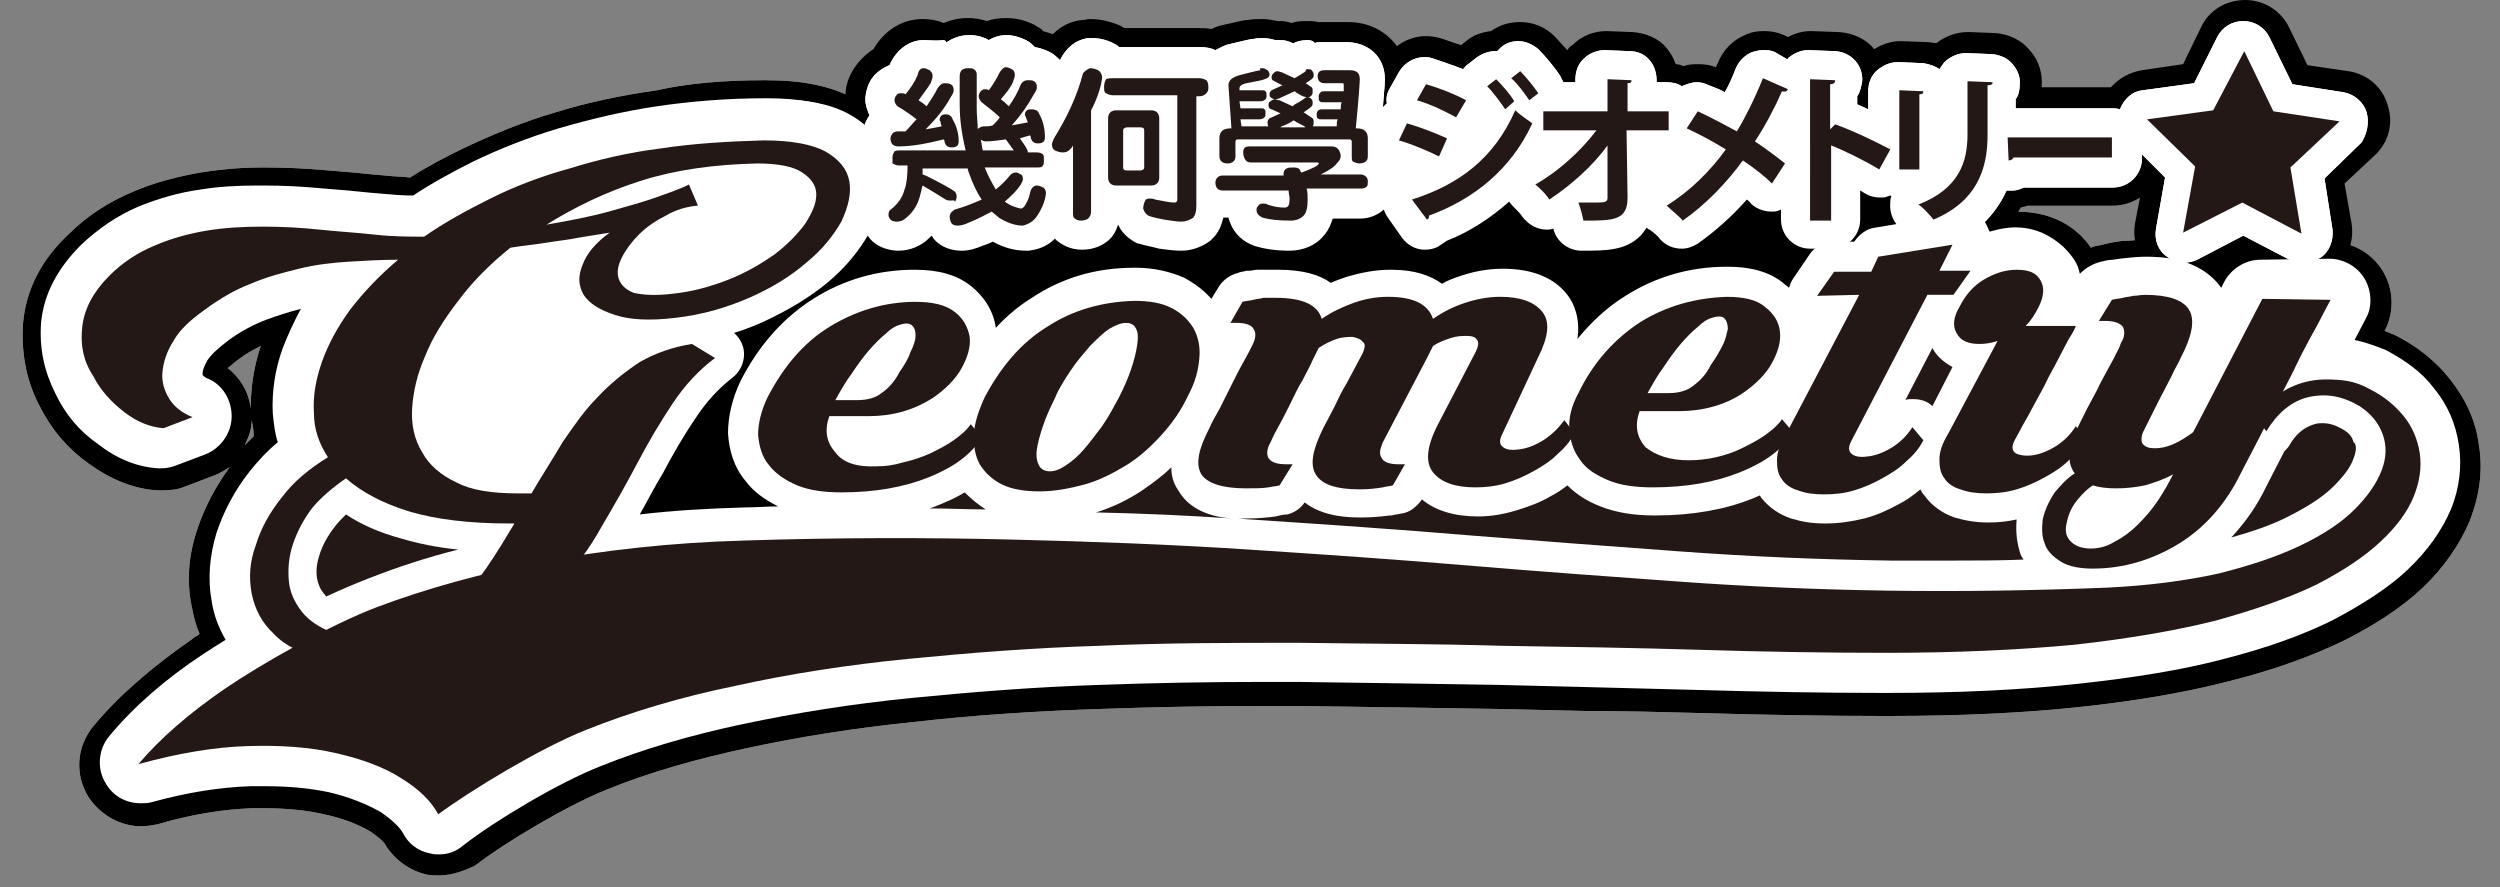
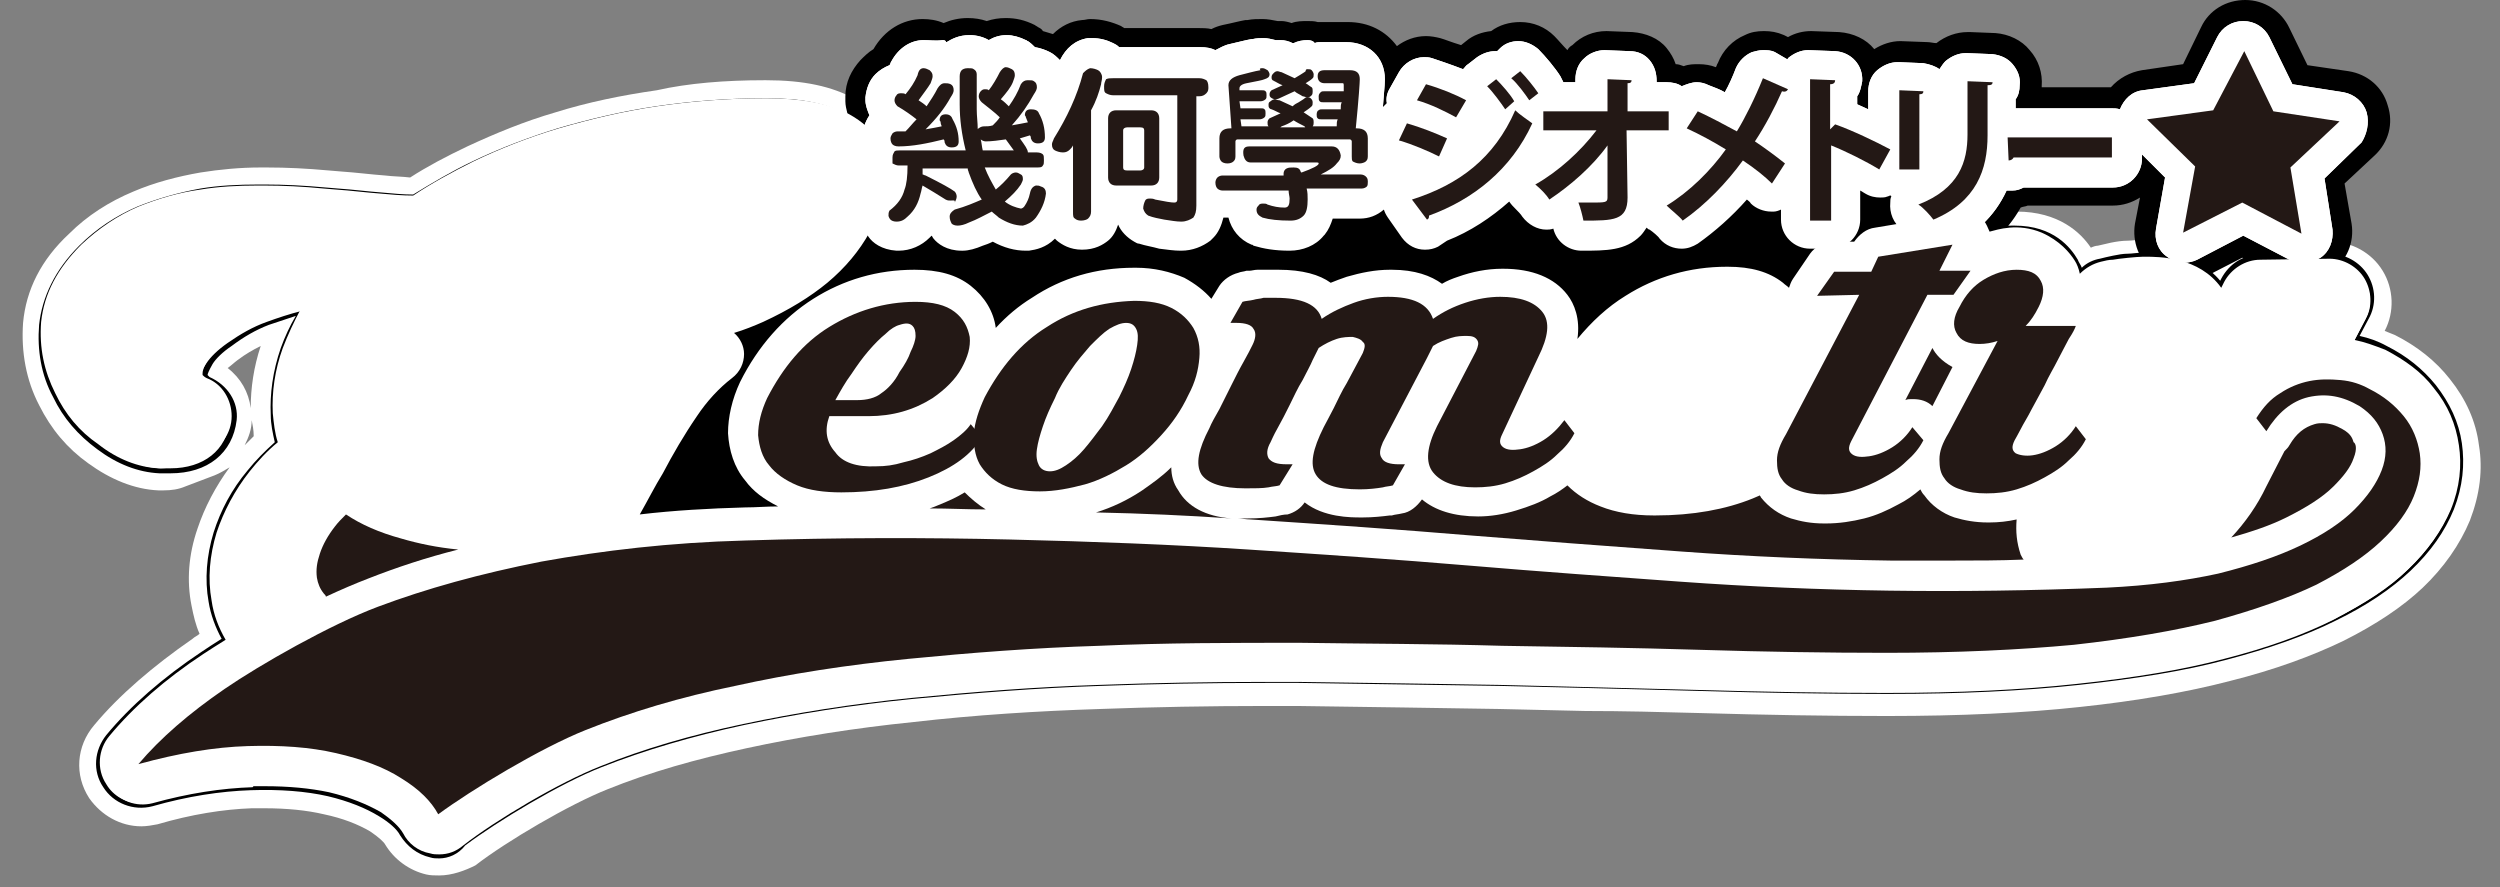
<svg xmlns="http://www.w3.org/2000/svg" xmlns:xlink="http://www.w3.org/1999/xlink" version="1.1" id="圖層_1" x="0px" y="0px" viewBox="0 0 249.3 88.5" style="enable-background:new 0 0 249.3 88.5;" xml:space="preserve">
  <rect x="0" y="0" width="249.3" height="88.5" fill="#808080" stroke="none" />
  <style type="text/css">
	.st0{fill:#FFFFFF;}
	.st1{fill:none;}
	.st2{fill:#231815;}
</style>
  <g>
    <g>
      <path class="st0" d="M229.5,27.4c-0.7,0-1.3-0.2-1.9-0.5l-4-2.1l-4,2.1c-0.6,0.3-1.2,0.5-1.9,0.5c-0.9,0-1.7-0.3-2.4-0.8    c-1.3-0.9-1.9-2.5-1.6-4l0.8-4.5l-0.3-0.3c-0.7,1.2-2,2.1-3.6,2.1h-8.7c-0.4,0.1-0.7,0.2-1.1,0.3c-1.3,2.5-3.5,4.5-6.5,5.7    c-0.5,0.2-1.1,0.3-1.6,0.3c-1.3,0-2.5-0.6-3.3-1.7c-0.1-0.1-0.5-0.5-0.6-0.6c-0.9-0.7-1.5-1.8-1.6-2.9c-0.2,0-0.3,0-0.5-0.1V22    c0,2.3-1.8,4.1-4.1,4.1h-2.1c-2.1,0-3.9-1.6-4.1-3.7c-0.7,0-1.4-0.3-2-0.7c-1.3,1.4-2.8,2.7-4.3,3.7c-0.7,0.5-1.5,0.7-2.3,0.7    c-1.2,0-2.4-0.5-3.2-1.5c0,0-0.1-0.1-0.2-0.2c-1.8,1.7-4.2,1.7-6.7,1.7c-1.5,0-2.9-0.8-3.6-2.1c-1.3,0-2.6-0.7-3.3-1.9    c-0.1-0.2-0.3-0.4-0.4-0.5c-1.6,1.3-3.4,2.4-5.4,3.2c-0.3,0.3-0.6,0.5-1,0.7c-0.6,0.3-1.2,0.5-1.9,0.5c-1.3,0-2.6-0.6-3.3-1.7    l-1.3-1.8c-0.6,0.3-1.3,0.4-1.9,0.4h-1.9c-0.2,0.4-0.4,0.8-0.7,1.1c0,0.1-0.1,0.1-0.2,0.2c-1.1,1.2-2.6,1.9-4.3,1.9    c-1.7,0-3-0.2-4-0.5c-0.1,0-0.2-0.1-0.3-0.1c-0.8-0.3-1.6-0.9-2.1-1.5c-0.1,0.2-0.3,0.3-0.4,0.5c-0.1,0.1-0.3,0.3-0.4,0.4    c-1,0.8-2.2,1.2-3.6,1.2c0,0,0,0,0,0c-0.8,0-1.6-0.1-2.4-0.2c-0.8-0.1-1.5-0.3-2.1-0.5c-0.3-0.1-0.5-0.2-0.7-0.3    c-0.3-0.2-0.6-0.4-0.9-0.6c-0.1,0.1-0.2,0.3-0.4,0.4c-0.6,0.6-1.7,1.2-3.4,1.2c-1.2,0-2.1-0.4-2.8-0.8c-0.9,0.6-1.8,0.8-2.5,0.8    c-0.1,0-0.2,0-0.4,0c-1.2,0-2.3-0.3-3.4-0.8c-0.2,0.1-0.3,0.1-0.5,0.2c-0.8,0.3-1.6,0.5-2.4,0.6c0,0-0.1,0-0.2,0    c-1.4,0-2.4-0.5-3.1-1c-0.9,0.6-2,1-3.1,1l-0.2,0c-2.2-0.1-3.3-1.2-3.8-1.9c-0.8-1-1-2.1-1-2.8c0-0.9,0.2-1.8,0.7-2.6    c0.1-0.2,0.2-0.3,0.3-0.4c-0.4-0.6-0.8-1.5-0.8-2.7c0-0.3,0-0.6,0.1-0.9c-0.1-0.4-0.1-0.8-0.1-1.2c0-0.8,0.2-1.5,0.5-2.2    c-0.1-0.4-0.2-0.9-0.3-1.3c0-0.1,0-0.3,0-0.4c0.1-1.2,0.5-2.3,1.3-3.1c0.4-0.4,0.9-0.8,1.4-1v0c0.9-1.7,2.5-2.8,4.3-2.8    c0.7,0,1.4,0.2,2.2,0.5c0.7-0.4,1.5-0.5,2.3-0.5c0.7,0,1.3,0.1,1.9,0.3c0.6-0.3,1.2-0.4,1.9-0.4c0.8,0,1.7,0.2,2.5,0.6    c0.1,0,0.2,0.1,0.3,0.1c0.2,0.1,0.4,0.3,0.6,0.4c0.5,0.1,1,0.3,1.5,0.5c0,0,0,0,0.1,0c0.7-0.9,1.7-1.4,2.9-1.6c0.2,0,0.4,0,0.6,0    c1,0,1.9,0.2,2.7,0.7c0.2,0.1,0.3,0.2,0.5,0.3h7.7c0.5,0,0.9,0.1,1.4,0.2c0.4-0.2,0.8-0.3,1.2-0.5c0.9-0.2,1.7-0.4,2.3-0.5    c0,0,0.2,0,0.2,0c0.5-0.1,0.9-0.1,1.3-0.1c0.5,0,0.9,0.1,1.3,0.2c0,0,0.3,0,0.4,0c0.4,0,0.7,0.1,1.1,0.2c0.5-0.2,1-0.3,1.6-0.3    c0.3,0,0.7,0,1,0.1c0.2,0,0.4,0,0.6,0h2.5c2.1,0,3.9,1.2,4.7,2.9c0.8-0.9,1.9-1.5,3.1-1.5c0.4,0,0.8,0.1,1.2,0.2    c0.4,0.1,1.4,0.4,2.5,0.9l0.9-0.7c0.7-0.5,1.5-0.8,2.3-0.9c0.7-0.6,1.6-0.9,2.6-0.9c1.1,0,2.1,0.4,2.8,1.2    c0.6,0.6,1.4,1.5,1.9,2.2c0.2-0.5,0.5-1,0.9-1.4c0.8-0.7,1.8-1.2,2.8-1.2c0,0,2.5,0.1,2.5,0.1c1.1,0,2.1,0.5,2.9,1.3    c0.5,0.5,0.8,1.1,0.9,1.8c0.5,0,1,0.1,1.4,0.3c0.5-0.2,1-0.3,1.5-0.3c0.6,0,1.1,0.1,1.7,0.4c0.2,0.1,0.3,0.1,0.5,0.2    c0.2-0.4,0.4-0.8,0.5-1.2c0.4-1,1.2-1.9,2.2-2.3c0.5-0.2,1-0.3,1.6-0.3c0.6,0,1.1,0.1,1.6,0.3l0.8,0.3c0.7-0.4,1.4-0.7,2.2-0.7    c0,0,2.7,0.1,2.7,0.1c1.5,0.1,2.7,0.9,3.4,2.1c0.8-0.7,1.8-1.1,2.8-1.1l2.6,0.1c0.4,0,0.8,0.1,1.2,0.2c0,0,0.1-0.1,0.1-0.1    c0.8-0.7,1.8-1.1,2.8-1.1l0.2,0l2.5,0.1c1.1,0.1,2.1,0.6,2.9,1.4c0.7,0.8,1.1,1.9,1,3c0,0.3-0.1,0.7-0.2,1h8.1c0.1,0,0.1,0,0.2,0    c0.6-0.9,1.6-1.6,2.8-1.7l4.5-0.6l2-4c0.7-1.4,2.1-2.2,3.7-2.2c1.6,0,3,0.9,3.7,2.3l2,4.1l4.5,0.7c1.6,0.2,2.8,1.3,3.3,2.8    c0.5,1.5,0.1,3.1-1.1,4.2l-3.3,3.1l0.7,4.5c0.3,1.5-0.4,3.1-1.7,4C231.2,27.1,230.4,27.4,229.5,27.4z" />
    </g>
    <g>
      <path class="st0" d="M43.8,87.3c-0.4,0-0.9,0-1.3-0.1c-1.7-0.4-3.2-1.5-4.1-3c-0.1-0.2-0.6-0.7-1.5-1.3c-1.2-0.7-2.7-1.3-4.6-1.7    c-1.7-0.4-3.7-0.6-5.9-0.6c-0.4,0-0.9,0-1.3,0c-2.8,0.1-6,0.6-9.4,1.6c-0.5,0.1-1.1,0.2-1.6,0.2c-2.1,0-4-1.1-5.2-2.8    c-1.5-2.3-1.3-5.2,0.5-7.3c2.5-3,5.9-5.9,9.8-8.6c0.2-0.2,0.5-0.3,0.7-0.5c-0.4-0.9-0.6-1.8-0.8-2.8c-0.5-2.5-0.3-5.1,0.6-7.7    c0.7-2.1,1.8-4.2,3.2-6.1c-0.5,0.3-1,0.6-1.5,0.8l-2.9,1.1c-0.7,0.3-1.4,0.4-2.2,0.4c-0.2,0-0.3,0-0.5,0c-2.4-0.1-4.8-1.1-7-2.7    c-2.1-1.5-3.7-3.4-4.9-5.8c-1.3-2.5-1.8-5.3-1.6-8.2c0.3-3.3,1.8-6.3,4.6-8.9c1.8-1.8,4-3.2,6.4-4.2c2.1-0.9,4.4-1.5,6.7-1.9    c1.9-0.3,3.9-0.5,6-0.5l0.6,0c2,0,4,0.1,6.2,0.3l1.2,0.1c1.5,0.1,3,0.3,4.4,0.4c0.8,0.1,1.7,0.1,2.5,0.2c1.7-1.1,3.6-2.1,5.7-3.1    c2.8-1.3,5.7-2.5,8.8-3.4c3.2-1,6.6-1.7,10.1-2.2C68.6,8.3,72.3,8,76.2,8l0.2,0c3.7,0,6.6,0.6,8.9,1.9c3.8,2.2,5.1,5.1,5.5,7.2    c0.4,2.3,0.1,4.7-1,7.1c0.4,0,0.8,0,1.2,0c3.1,0,5.7,0.8,7.6,2.3c0.6,0.5,1.1,1,1.6,1.6c0.2-0.2,0.5-0.3,0.7-0.5    c3.5-2.3,7.5-3.5,11.9-3.5l0.2,0c2.3,0,4.3,0.4,6.2,1.3c0.3,0.1,0.5,0.3,0.7,0.4c0.8-0.6,1.7-1,2.6-1.2c0.3-0.1,1.2-0.2,1.2-0.2    c0.2,0,0.5-0.1,0.9-0.1l0.3-0.1c0.3,0,0.6-0.1,0.9-0.1c0.2,0,1.4,0,1.4,0c2.1,0,3.9,0.3,5.4,1c0.1,0,0.2-0.1,0.4-0.1    c1.8-0.6,3.5-0.9,5.3-0.9l0.2,0c2,0,3.8,0.3,5.3,1c0.1,0,0.2-0.1,0.4-0.1c1.8-0.6,3.6-0.9,5.5-1c4.1,0,7.1,1.3,9.1,3.9    c0.1,0.1,0.1,0.1,0.2,0.2c0.4-0.3,0.8-0.6,1.3-0.9c3.6-2.2,7.6-3.4,11.8-3.4c2,0,3.7,0.3,5.2,0.9l0.5-0.7c1.1-1.6,3-2.6,5-2.6    l0.5,0c0.9-0.7,1.9-1.2,3-1.4l7.4-1.2c0.3-0.1,0.6-0.1,1-0.1c2,0,3.8,0.9,5,2.5c0,0,0,0,0,0c0.5-0.1,0.9-0.1,1.4-0.1    c4.2,0,6.4,2.1,7.4,3.6c0.2-0.1,0.5-0.2,0.7-0.2c0.4-0.1,0.9-0.2,1.3-0.3c0.5-0.1,1.1-0.2,1.7-0.2c0.4,0,0.9-0.1,1.6-0.1l0.2,0    c3,0,5.5,0.7,7.3,2c1.1-1.1,2.6-1.7,4.2-1.7c0,0,6.9-0.1,6.9-0.1c2.1,0,4.1,1.1,5.2,2.9c1.1,1.8,1.2,4.1,0.2,6    c0.3,0.1,0.7,0.3,1,0.4c2.2,1.1,4.1,2.6,5.5,4.4c1.6,2,2.6,4.2,2.9,6.6c0.4,2.4,0.1,4.9-0.9,7.5c-1,2.4-2.6,4.7-4.7,6.7    c-2,1.9-4.7,3.7-7.9,5.3c-3.1,1.5-6.9,2.9-11.3,4c-4.2,1.1-9.3,2-15,2.6c-5.5,0.6-12,0.9-19.1,0.9h-0.3c-5.7,0-11.8-0.1-18.7-0.3    c-3.7-0.1-7.4-0.2-11.2-0.2l-8.6-0.2c-6.1-0.1-12.7-0.2-20.1-0.3c-1.1,0-2.2,0-3.3,0c-5.5,0-11,0.1-16.4,0.3    c-6.2,0.2-12.5,0.6-18.6,1.3c-5.9,0.6-11.5,1.5-16.6,2.6c-5.1,1.1-9.7,2.4-13.9,4.1c-3.8,1.5-10.1,5.2-13.2,7.6    C46.4,86.8,45.1,87.3,43.8,87.3z M25.1,41.9c0,0.9-0.3,1.7-0.7,2.5c0.3-0.3,0.6-0.6,0.9-0.9C25.3,42.9,25.2,42.4,25.1,41.9z     M22.7,36.7c1.3,1,2.1,2.4,2.3,4c0-2,0.3-4.1,1-6.2c-0.8,0.4-1.5,0.8-2.3,1.4C23.3,36.2,23,36.5,22.7,36.7z" />
    </g>
    <g>
      <path d="M229.5,28.2c-0.8,0-1.6-0.2-2.3-0.6l-3.6-1.9l-3.7,1.9c-0.7,0.4-1.5,0.5-2.2,0.5c-1.1,0-2.1-0.3-2.9-1    c-1.5-1.1-2.2-3-1.9-4.8l0.5-2.6c-0.8,0.5-1.7,0.8-2.7,0.8h-8.5c-0.2,0.1-0.5,0.1-0.7,0.2c-1.4,2.5-3.6,4.5-6.7,5.7    c-0.6,0.3-1.3,0.4-1.9,0.4c-1.6,0-3-0.8-4-2c-0.1-0.1-0.3-0.4-0.4-0.4c-0.4-0.3-0.8-0.6-1-1c-0.6,2-2.5,3.4-4.7,3.4h-2.1    c-2.3,0-4.3-1.6-4.8-3.8c-0.4-0.1-0.8-0.2-1.2-0.4c-1.3,1.3-2.6,2.4-4,3.3c-0.8,0.6-1.8,0.8-2.8,0.8c-1.3,0-2.5-0.5-3.4-1.4    c-1.9,1.4-4.2,1.4-6.6,1.4c-1.7,0-3.2-0.8-4.1-2.2c-1.3-0.2-2.6-0.9-3.4-2c-1.5,1.1-3.1,2-4.8,2.8c-0.3,0.3-0.7,0.5-1,0.7    c-0.7,0.4-1.5,0.6-2.3,0.6c-1.6,0-3.1-0.8-4-2.1l-0.9-1.3c-0.5,0.2-1.1,0.2-1.6,0.2h-1.4c-0.2,0.3-0.3,0.5-0.5,0.8    c0,0.1-0.1,0.2-0.2,0.3c-1.2,1.4-3,2.1-4.9,2.1c-1.8,0-3.2-0.2-4.3-0.6c-0.1,0-0.2-0.1-0.3-0.1c-0.7-0.3-1.3-0.6-1.8-1.1    c-0.1,0.1-0.3,0.2-0.4,0.3c-1.1,0.9-2.5,1.4-4,1.4c0,0-0.1,0-0.2,0c-0.7,0-1.5-0.1-2.4-0.2c-0.8-0.1-1.5-0.3-2.3-0.5    c-0.3-0.1-0.6-0.2-0.9-0.4c-0.1-0.1-0.3-0.2-0.4-0.3c-0.7,0.6-2,1.4-3.9,1.4c-1.1,0-2.1-0.3-2.8-0.7c-0.9,0.5-1.8,0.7-2.4,0.7    c-0.1,0-0.3,0-0.4,0c-1.2,0-2.3-0.2-3.4-0.7c-0.1,0-0.1,0.1-0.2,0.1c-0.9,0.4-1.8,0.6-2.6,0.6c0,0-0.2,0-0.2,0    c-1.3,0-2.3-0.4-3.1-0.9c-0.9,0.5-2,0.8-3.1,0.8l-0.2,0c-1.9-0.1-3.5-0.9-4.5-2.2c-0.9-1.2-1.1-2.5-1.1-3.3c0-1.1,0.3-2.1,0.8-3    c0,0,0,0,0-0.1c-0.3-0.7-0.6-1.6-0.6-2.6c0-0.3,0-0.6,0.1-0.9C84,14.4,84,14,84,13.6c0-0.8,0.2-1.6,0.5-2.3    c-0.1-0.4-0.2-0.8-0.2-1.2c0-0.2,0-0.3,0-0.5C84.3,8.2,84.9,7,85.8,6c0.4-0.4,0.8-0.8,1.3-1.1c1.1-1.9,2.9-3,4.9-3    c0.7,0,1.4,0.1,2.1,0.4c0.7-0.3,1.5-0.5,2.4-0.5c0.7,0,1.3,0.1,1.9,0.3c0.6-0.2,1.2-0.3,1.9-0.3c1,0,1.9,0.2,2.9,0.7    c0.1,0.1,0.2,0.1,0.3,0.2c0.2,0.1,0.4,0.2,0.5,0.4c0.3,0.1,0.7,0.2,1,0.3c0.8-0.8,1.8-1.3,2.9-1.4c0.3,0,0.5-0.1,0.8-0.1    c1.2,0,2.2,0.3,3.1,0.7c0.1,0.1,0.2,0.1,0.3,0.2h7.4c0.4,0,0.9,0,1.3,0.1c0.4-0.2,0.7-0.3,1.1-0.4c1-0.2,1.7-0.4,2.3-0.5    c0,0,0.2,0,0.2,0c0.5-0.1,1-0.1,1.5-0.1c0.5,0,1,0.1,1.5,0.2c0,0,0,0,0,0c0.1,0,0.3,0,0.4,0c0.3,0,0.7,0.1,1,0.2    c0.5-0.2,1.1-0.2,1.6-0.2c0.3,0,0.7,0,1,0.1c0.2,0,0.4,0,0.5,0h2.5c2.1,0,3.8,0.9,4.9,2.4c0.8-0.6,1.8-1,2.9-1    c0.5,0,1,0.1,1.4,0.2c0.4,0.1,1.1,0.4,2.1,0.7l0.5-0.4c0.7-0.6,1.6-0.9,2.5-1c0.8-0.6,1.8-0.9,2.9-0.9c1.3,0,2.5,0.5,3.4,1.4    c0.4,0.4,0.8,0.9,1.3,1.4c0.1-0.2,0.3-0.4,0.5-0.5c0.9-0.9,2.1-1.4,3.4-1.4c0,0,2.6,0.1,2.6,0.1c1.3,0.1,2.6,0.6,3.4,1.6    c0.4,0.5,0.7,1,0.9,1.6c0.3,0,0.5,0.1,0.8,0.2c0.5-0.2,1-0.2,1.5-0.2c0.6,0,1.2,0.1,1.7,0.3c0.1-0.1,0.1-0.3,0.2-0.4    c0.5-1.3,1.5-2.3,2.7-2.8c0.6-0.3,1.2-0.4,1.9-0.4c0.7,0,1.3,0.1,2,0.4l0.4,0.2c0.7-0.4,1.5-0.6,2.3-0.6c0,0,2.8,0.1,2.8,0.1    c1.4,0.1,2.7,0.7,3.5,1.7c0.8-0.5,1.7-0.8,2.6-0.8c0.1,0,2.7,0.1,2.7,0.1c0.3,0,0.6,0.1,0.9,0.1c0.9-0.7,2-1.1,3.1-1.1l0.3,0    l2.5,0.1c1.3,0.1,2.6,0.7,3.4,1.7c0.9,1,1.3,2.3,1.2,3.6c0,0,0,0.1,0,0.1h6.9c0.8-0.9,1.9-1.5,3.1-1.7l4.1-0.6l1.8-3.7    c0.8-1.7,2.5-2.7,4.4-2.7c1.9,0,3.6,1.1,4.4,2.8l1.8,3.7l4.1,0.6c1.9,0.3,3.4,1.6,3.9,3.4c0.6,1.8,0.1,3.7-1.3,5l-3,2.8l0.7,4    c0.3,1.9-0.5,3.7-2,4.8C231.5,27.9,230.6,28.2,229.5,28.2z" />
    </g>
    <g>
      <path class="st0" d="M43.8,85.2c-0.3,0-0.6,0-0.9-0.1c-1.2-0.2-2.2-1-2.7-2c-0.4-0.7-1.2-1.4-2.2-2.1c-1.4-0.8-3.1-1.5-5.2-2    c-1.9-0.4-4-0.6-6.4-0.6c-0.5,0-0.9,0-1.4,0c-3,0.1-6.3,0.6-9.9,1.6c-0.4,0.1-0.7,0.1-1.1,0.1c-1.4,0-2.7-0.7-3.4-1.9    c-1-1.5-0.8-3.5,0.3-4.8c2.4-2.9,5.6-5.7,9.4-8.2c0.6-0.4,1.4-0.9,2.2-1.4c-0.7-1.2-1.2-2.5-1.4-3.9c-0.4-2.2-0.2-4.5,0.5-6.8    c0.7-2.1,1.8-4.2,3.3-6.1c0.8-1,1.7-2,2.8-2.9c-0.3-0.9-0.4-1.9-0.5-2.9c-0.1-2.1,0.2-4.3,1-6.5c0.5-1.3,1.1-2.6,1.8-3.9    c-1.2,0.3-2.4,0.7-3.5,1.1c-1.3,0.5-2.6,1.2-3.8,2.1c-0.9,0.7-1.6,1.3-2,1.9c-0.4,0.7-0.5,1.1-0.5,1.3c0,0.2,0,0.2,0,0.2    c0.1,0.1,0.2,0.2,0.4,0.3c1.7,0.7,2.7,2.3,2.5,4c-0.4,3.2-2.7,5-6.3,5c-0.3,0-0.5,0-0.7,0c-0.1,0-0.2,0-0.3,0    c-2-0.1-4.1-0.9-6-2.4c-1.9-1.3-3.3-3-4.3-5.1c-1.1-2.2-1.6-4.5-1.4-7.1c0.3-2.8,1.6-5.3,4-7.7c1.7-1.6,3.6-2.9,5.7-3.8    c2-0.8,4-1.4,6.2-1.7c1.8-0.3,3.7-0.4,5.7-0.4l0.6,0c2,0,3.9,0.1,6,0.3l1.2,0.1c1.5,0.1,3,0.3,4.4,0.4c1.1,0.1,2.2,0.2,3.3,0.2    c1.8-1.2,3.8-2.3,6-3.4c2.7-1.3,5.5-2.4,8.5-3.3c3.1-0.9,6.4-1.7,9.8-2.2c3.4-0.5,7-0.8,10.8-0.8l0.2,0c3.3,0,5.9,0.5,7.9,1.6    c3.1,1.8,4.2,4.1,4.5,5.8c0.4,2.1,0,4.4-1.2,6.7c-0.5,1-1.2,1.9-1.9,2.8c1.7-0.5,3.5-0.7,5.4-0.7c2.6,0,4.8,0.6,6.4,1.9    c1,0.8,1.8,1.8,2.4,2.9c0.7-0.7,1.5-1.2,2.3-1.8c3.2-2.1,6.8-3.1,10.8-3.2l0.2,0c2,0,3.7,0.4,5.3,1.1c0.7,0.4,1.3,0.8,1.9,1.2l0,0    c0.6-1,1.6-1.7,2.7-1.9c0.3-0.1,1.1-0.2,1.1-0.2c0.2,0,0.5-0.1,0.8-0.1l0.3-0.1c0.2,0,0.4,0,0.6,0c0.2,0,1.4,0,1.4,0    c2.1,0,3.9,0.4,5.3,1.1c0.4-0.1,0.7-0.3,1.1-0.4c1.6-0.5,3.1-0.8,4.7-0.8l0.2,0c2,0,3.8,0.4,5.1,1.2c0.4-0.2,0.7-0.3,1.1-0.4    c1.6-0.5,3.2-0.8,4.8-0.9c3.4,0,5.9,1,7.5,3.1c0.5,0.7,0.9,1.4,1.1,2.2c0.9-0.9,2-1.7,3-2.4c3.3-2,6.9-3.1,10.8-3.1    c2.4,0,4.3,0.5,5.8,1.5l1.5-2.2c0.8-1.1,2-1.7,3.3-1.7l1.3,0c0.6-0.8,1.5-1.3,2.5-1.4l7.4-1.2c0.2,0,0.4-0.1,0.6-0.1    c1.3,0,2.5,0.6,3.3,1.7c0.3,0.3,0.4,0.7,0.6,1.1c0.8-0.2,1.6-0.3,2.5-0.3c3.8,0,5.4,2,6,3.3c0.2,0.3,0.4,0.8,0.5,1.3    c0.6-0.6,1.3-1,2.1-1.2c0.4-0.1,0.8-0.2,1.2-0.2c0.5-0.1,1-0.2,1.5-0.2c0.4,0,0.9-0.1,1.5-0.1c0,0,0.2,0,0.2,0    c1.4,0,5.4,0,7.6,3.1l0.3-0.6c0.7-1.3,2.1-2.2,3.6-2.2c0,0,6.9-0.1,6.9-0.1c1.4,0,2.8,0.8,3.5,2c0.7,1.2,0.8,2.8,0.1,4l-1.1,2.1    c1,0.2,2.1,0.6,3.1,1c1.9,1,3.6,2.2,4.8,3.8c1.4,1.7,2.2,3.6,2.5,5.7c0.3,2,0.1,4.2-0.8,6.4c-0.9,2.1-2.3,4.1-4.3,6    c-1.9,1.8-4.4,3.4-7.4,5c-3,1.5-6.6,2.8-10.9,3.9c-4.1,1.1-9.1,1.9-14.7,2.5c-5.5,0.6-11.8,0.9-18.9,0.9h-0.3    c-5.7,0-11.8-0.1-18.7-0.3c-3.8-0.1-7.7-0.2-11.6-0.3l-8.1-0.2c-6.1-0.1-12.7-0.2-20.1-0.3c-1.1,0-2.2,0-3.3,0    c-5.6,0-11.1,0.1-16.5,0.3c-6.3,0.2-12.6,0.7-18.7,1.3c-6,0.6-11.6,1.5-16.8,2.6c-5.2,1.1-10,2.5-14.2,4.2    c-4.1,1.6-10.5,5.4-13.7,7.9C45.5,84.9,44.7,85.2,43.8,85.2z M71.6,40.9c-0.4,0.5-0.8,1-1.1,1.5c-1.2,1.9-2.3,3.8-3.3,5.6    c-0.4,0.7-0.8,1.4-1.2,2.1c2.6-0.2,5.2-0.4,7.9-0.5c-0.2-0.2-0.4-0.4-0.6-0.7c-1.2-1.5-1.9-3.4-1.9-5.4    C71.3,42.8,71.4,41.9,71.6,40.9z" />
      <path d="M43.8,85.6c-0.3,0-0.6,0-0.9-0.1c-1.3-0.3-2.3-1.1-3-2.2c-0.3-0.6-1.1-1.3-2.1-1.9c-1.3-0.8-3-1.5-5.1-2    c-2.2-0.5-4.8-0.7-7.7-0.6c-3,0.1-6.3,0.6-9.8,1.6c-1.9,0.5-3.9-0.3-4.9-1.9c-1.1-1.6-0.9-3.7,0.3-5.2c2.4-2.9,5.6-5.7,9.5-8.3    c0.6-0.4,1.2-0.8,2-1.3c-0.6-1.1-1.1-2.4-1.3-3.7c-0.4-2.2-0.2-4.6,0.5-6.9c0.7-2.2,1.8-4.3,3.4-6.2c0.8-1,1.7-1.9,2.7-2.8    c-0.2-0.9-0.4-1.8-0.4-2.7c-0.1-2.1,0.2-4.4,1-6.7c0.4-1.1,0.9-2.2,1.5-3.2c-0.9,0.3-1.8,0.6-2.7,0.9c-1.3,0.5-2.5,1.2-3.7,2.1    c-0.9,0.6-1.6,1.3-1.9,1.8c-0.4,0.7-0.5,1-0.5,1.1c0,0,0.1,0.1,0.2,0.2c1.8,0.8,2.9,2.5,2.7,4.3c-0.4,3.3-2.9,5.3-6.6,5.3    c-0.3,0-0.5,0-0.7,0c-0.1,0-0.2,0-0.4,0c-2.1-0.1-4.2-0.9-6.2-2.4c-1.9-1.4-3.4-3.1-4.4-5.2c-1.2-2.2-1.6-4.7-1.4-7.2    c0.3-2.8,1.6-5.5,4-7.9c1.7-1.7,3.7-3,5.8-3.9c2-0.8,4.1-1.4,6.3-1.8c1.8-0.3,3.7-0.4,5.8-0.4l0.6,0c2,0,3.9,0.1,6.1,0.3l1.2,0.1    c1.5,0.1,3,0.3,4.4,0.4c1.1,0.1,2.1,0.2,3.1,0.2c1.8-1.1,3.8-2.3,5.9-3.3c2.7-1.3,5.6-2.4,8.5-3.3c3.1-0.9,6.4-1.7,9.8-2.2    c3.4-0.5,7-0.8,10.9-0.8l0.2,0c3.4,0,6,0.5,8.1,1.7c3.2,1.9,4.3,4.3,4.7,6c0.4,2.2,0,4.5-1.2,6.9c-0.4,0.7-0.8,1.4-1.3,2.1    c1.5-0.3,3-0.5,4.5-0.5c2.7,0,4.9,0.6,6.6,1.9c1,0.8,1.7,1.7,2.3,2.7c0.7-0.6,1.3-1.1,2-1.5c3.2-2.1,6.9-3.2,11-3.2l0.2,0    c2,0,3.8,0.4,5.4,1.1c0.6,0.3,1.2,0.7,1.7,1c0.7-0.9,1.6-1.6,2.7-1.8c0.3-0.1,1.1-0.2,1.1-0.2c0.2,0,0.5-0.1,0.8-0.1l0.3-0.1    c0.2,0,0.4-0.1,0.6-0.1c0.2,0,1.4,0,1.4,0c2.1,0,3.9,0.4,5.3,1.1c0.3-0.1,0.6-0.2,1-0.4c1.6-0.5,3.2-0.8,4.8-0.8l0.2,0    c2,0,3.8,0.4,5.2,1.2c0.3-0.1,0.7-0.3,1-0.4c1.6-0.6,3.3-0.9,4.9-0.9c3.5,0,6.1,1.1,7.7,3.2c0.4,0.6,0.7,1.2,1,1.8    c0.9-0.8,1.8-1.5,2.7-2.1c3.3-2.1,7-3.1,10.9-3.2c2.3,0,4.2,0.4,5.7,1.3l1.3-1.9c0.8-1.2,2.2-1.9,3.6-1.9l1.1,0    c0.7-0.8,1.6-1.3,2.6-1.4l7.4-1.2c0.2,0,0.5-0.1,0.7-0.1c1.4,0,2.7,0.7,3.6,1.8c0.2,0.3,0.4,0.6,0.5,0.9c0.7-0.2,1.5-0.2,2.3-0.2    c3.9,0,5.6,2.2,6.3,3.4c0.1,0.3,0.3,0.5,0.4,0.8c0.5-0.5,1.2-0.8,1.8-0.9c0.4-0.1,0.8-0.2,1.3-0.3c0.5-0.1,1-0.2,1.5-0.2    c0.4,0,0.9-0.1,1.5-0.1l0.2,0c1.3,0,5.2,0,7.5,2.8l0.1-0.2c0.8-1.5,2.2-2.4,3.9-2.4c0,0,6.9-0.1,6.9-0.1c1.5,0,3,0.8,3.8,2.1    c0.8,1.3,0.9,3,0.1,4.4l-0.9,1.7c0.9,0.2,1.8,0.5,2.7,1c2,1,3.6,2.3,4.9,3.9c1.4,1.8,2.3,3.7,2.6,5.8c0.3,2.1,0.1,4.3-0.8,6.6    c-0.9,2.2-2.3,4.2-4.3,6.1c-1.9,1.8-4.4,3.5-7.5,5c-3,1.5-6.7,2.8-10.9,3.9c-4.1,1.1-9.1,1.9-14.7,2.5c-5.5,0.6-11.9,0.9-18.9,0.9    h-0.3c-5.7,0-11.8-0.1-18.7-0.3c-3.7-0.1-7.5-0.2-11.4-0.3l-8.4-0.2c-6.2-0.1-12.8-0.2-20.1-0.3c-1.1,0-2.2,0-3.3,0    c-5.6,0-11.1,0.1-16.5,0.3c-6.2,0.2-12.5,0.7-18.7,1.3c-6,0.6-11.6,1.5-16.8,2.6c-5.1,1.1-9.9,2.5-14.2,4.2    c-4.1,1.6-10.4,5.4-13.6,7.8C45.7,85.2,44.7,85.6,43.8,85.6z M26.3,78.1c2.4,0,4.6,0.2,6.5,0.6c2.2,0.5,3.9,1.2,5.3,2    c1.1,0.7,2,1.5,2.3,2.2c0.5,1,1.4,1.6,2.5,1.9c1.1,0.2,2.2,0,3.1-0.7c3.2-2.5,9.7-6.3,13.8-7.9c4.3-1.7,9.1-3.1,14.3-4.2    c5.2-1.1,10.9-2,16.9-2.6c6.2-0.6,12.5-1,18.7-1.3c5.4-0.2,10.9-0.3,16.5-0.3c1.1,0,2.2,0,3.3,0c7.3,0,13.9,0.1,20.1,0.3l8.4,0.2    c3.8,0.1,7.6,0.2,11.4,0.3c6.9,0.2,13,0.3,18.7,0.3h0.3c7.1,0,13.4-0.3,18.9-0.9c5.6-0.6,10.5-1.5,14.7-2.5    c4.2-1.1,7.8-2.4,10.8-3.8c3-1.5,5.5-3.1,7.3-4.9c1.9-1.8,3.3-3.8,4.2-5.9c0.8-2.2,1.1-4.3,0.8-6.3c-0.3-2-1.1-3.8-2.4-5.5    c-1.2-1.5-2.8-2.8-4.7-3.7c-1-0.5-1.9-0.8-3-1c-0.1,0-0.2-0.1-0.2-0.2c0-0.1,0-0.2,0-0.3l1.1-2.1c0.6-1.2,0.6-2.6-0.1-3.7    c-0.7-1.1-1.9-1.8-3.2-1.8c0,0-6.9,0.1-6.9,0.1c-1.4,0-2.7,0.8-3.3,2l-0.3,0.6c-0.1,0.1-0.2,0.2-0.3,0.2c-0.1,0-0.2,0-0.3-0.1    c-2-3-6-3-7.3-3l-0.2,0c-0.6,0-1.1,0-1.5,0.1c-0.5,0-1,0.1-1.5,0.2c-0.4,0.1-0.9,0.2-1.2,0.2c-0.7,0.2-1.4,0.6-1.9,1.1    c-0.1,0.1-0.2,0.1-0.3,0.1c-0.1,0-0.2-0.1-0.2-0.2c-0.1-0.4-0.3-0.8-0.5-1.2c-0.6-1.2-2.1-3.1-5.7-3.1c-0.8,0-1.6,0.1-2.4,0.3    c-0.2,0-0.3-0.1-0.4-0.2c-0.1-0.4-0.3-0.7-0.5-1c-0.8-1.1-2.3-1.7-3.6-1.5l-7.4,1.2c-0.9,0.1-1.7,0.6-2.3,1.3    c-0.1,0.1-0.2,0.1-0.3,0.1l-1.3,0c-1.2,0-2.3,0.6-3,1.6l-1.5,2.2c-0.1,0.1-0.3,0.2-0.4,0.1c-1.5-1-3.3-1.4-5.6-1.4    c-3.8,0-7.4,1.1-10.6,3.1c-1.1,0.7-2.1,1.5-3,2.3c-0.1,0.1-0.2,0.1-0.3,0.1c-0.1,0-0.2-0.1-0.2-0.2c-0.2-0.8-0.6-1.5-1-2.1    c-1.5-2-3.9-3-7.2-3c-1.6,0-3.2,0.3-4.7,0.8c-0.4,0.1-0.7,0.3-1.1,0.4c-0.1,0-0.2,0-0.3,0c-1.3-0.8-3-1.1-5-1.1l-0.2,0    c-1.6,0-3.1,0.3-4.6,0.8c-0.4,0.1-0.7,0.3-1.1,0.4c-0.1,0-0.2,0-0.3,0c-1.3-0.7-3.1-1.1-5.2-1.1c0,0-1.2,0-1.4,0    c-0.2,0-0.4,0-0.5,0l-0.3,0.1c-0.3,0-0.6,0.1-0.8,0.1c0,0-0.9,0.2-1.1,0.2c-1,0.2-1.9,0.9-2.5,1.8c0,0.1-0.1,0.1-0.2,0.2    c-0.1,0-0.2,0-0.3-0.1c-0.5-0.4-1.2-0.8-1.9-1.2c-1.5-0.7-3.2-1-5.1-1l-0.2,0c-3.9,0-7.5,1.1-10.7,3.1c-0.8,0.5-1.6,1.1-2.3,1.7    c-0.1,0.1-0.2,0.1-0.3,0.1c-0.1,0-0.2-0.1-0.2-0.2c-0.5-1.1-1.3-2-2.3-2.8c-1.5-1.2-3.6-1.8-6.2-1.8c-1.8,0-3.6,0.3-5.3,0.7    c-0.1,0-0.3,0-0.4-0.1c-0.1-0.1-0.1-0.3,0-0.4c0.7-0.9,1.4-1.8,1.9-2.7c1.2-2.2,1.5-4.4,1.2-6.4c-0.3-1.6-1.3-3.8-4.3-5.6    c-1.9-1.1-4.5-1.6-7.7-1.6l-0.2,0c-3.8,0-7.4,0.3-10.8,0.8c-3.4,0.5-6.6,1.2-9.7,2.2c-3,0.9-5.8,2-8.4,3.3c-2.2,1.1-4.2,2.2-6,3.3    c-0.1,0-0.1,0.1-0.2,0.1c-1.1,0-2.2-0.1-3.3-0.2c-1.4-0.2-2.9-0.3-4.4-0.4l-1.2-0.1c-2.1-0.2-4.1-0.3-6-0.3l-0.6,0    c-2,0-3.9,0.1-5.7,0.4c-2.1,0.3-4.2,0.9-6.1,1.7c-2.1,0.9-4,2.1-5.6,3.8c-2.3,2.3-3.6,4.8-3.9,7.4c-0.2,2.4,0.2,4.8,1.3,6.9    c1,2,2.4,3.6,4.2,5c1.9,1.4,3.9,2.2,5.8,2.3c0.1,0,0.2,0,0.3,0c0.1,0,0.4,0,0.7,0c3.3,0,5.6-1.8,5.9-4.7c0.2-1.5-0.8-3-2.3-3.6    c-0.2-0.1-0.4-0.2-0.5-0.4c-0.1-0.1-0.1-0.2-0.1-0.4c0-0.4,0.2-0.8,0.6-1.4c0.4-0.6,1.1-1.3,2.1-2c1.3-0.9,2.5-1.6,3.9-2.1    c1.1-0.4,2.3-0.8,3.5-1.1c0.1,0,0.3,0,0.3,0.1c0.1,0.1,0.1,0.2,0,0.4c-0.7,1.3-1.3,2.5-1.8,3.8c-0.8,2.2-1.1,4.3-1,6.4    c0.1,1,0.2,1.9,0.5,2.8c0,0.1,0,0.3-0.1,0.3c-1,0.9-1.9,1.8-2.7,2.8c-1.5,1.9-2.6,3.9-3.3,6c-0.7,2.2-0.9,4.5-0.5,6.6    c0.2,1.3,0.7,2.6,1.4,3.8c0.1,0.2,0,0.4-0.1,0.4c-0.8,0.5-1.6,1-2.2,1.4c-3.8,2.6-6.9,5.3-9.3,8.2c-1.1,1.3-1.2,3.1-0.3,4.5    c0.9,1.4,2.6,2,4.2,1.6c3.6-1,6.9-1.5,10-1.6C25.4,78.1,25.9,78.1,26.3,78.1z M66,50.5c-0.1,0-0.2-0.1-0.3-0.2    c-0.1-0.1-0.1-0.2,0-0.3c0.4-0.7,0.8-1.4,1.2-2.1c1-1.8,2.1-3.7,3.3-5.6c0.4-0.6,0.7-1.1,1.1-1.6c0.1-0.1,0.3-0.1,0.4-0.1    c0.1,0.1,0.2,0.2,0.2,0.4c-0.2,0.9-0.3,1.8-0.3,2.6c0.1,1.9,0.7,3.7,1.9,5.2c0.2,0.2,0.4,0.5,0.6,0.7c0.1,0.1,0.1,0.2,0.1,0.4    c0,0.1-0.2,0.2-0.3,0.2C71.2,50.1,68.6,50.3,66,50.5C66,50.5,66,50.5,66,50.5z M71.1,42.2c-0.1,0.2-0.2,0.3-0.3,0.5    c-1.2,1.9-2.3,3.8-3.3,5.6c-0.3,0.5-0.6,1.1-0.9,1.6c2.2-0.2,4.4-0.3,6.6-0.4c0-0.1-0.1-0.1-0.1-0.2c-1.2-1.6-1.9-3.5-2-5.6    C71,43.2,71,42.7,71.1,42.2z" />
    </g>
    <g>
-       <path d="M43.8,87.3c-0.4,0-0.9,0-1.3-0.1c-1.7-0.4-3.2-1.5-4.1-3c-0.1-0.2-0.6-0.7-1.5-1.3c-1.2-0.7-2.7-1.3-4.6-1.7    c-1.7-0.4-3.7-0.6-5.9-0.6c-0.4,0-0.9,0-1.3,0c-2.8,0.1-6,0.6-9.4,1.6c-0.5,0.1-1.1,0.2-1.6,0.2c-2.1,0-4-1.1-5.2-2.8    c-1.5-2.3-1.3-5.2,0.5-7.3c2.5-3,5.9-5.9,9.8-8.6c0.2-0.2,0.5-0.3,0.7-0.5c-0.4-0.9-0.6-1.8-0.8-2.8c-0.5-2.5-0.3-5.1,0.6-7.7    c0.7-2.1,1.8-4.2,3.2-6.1c-0.5,0.3-1,0.6-1.5,0.8l-2.9,1.1c-0.7,0.3-1.4,0.4-2.2,0.4c-0.2,0-0.3,0-0.5,0c-2.4-0.1-4.8-1.1-7-2.7    c-2.1-1.5-3.7-3.4-4.9-5.8c-1.3-2.5-1.8-5.3-1.6-8.2c0.3-3.3,1.8-6.3,4.6-8.9c1.8-1.8,4-3.2,6.4-4.2c2.1-0.9,4.4-1.5,6.7-1.9    c1.9-0.3,3.9-0.5,6-0.5l0.6,0c2,0,4,0.1,6.2,0.3l1.2,0.1c1.5,0.1,3,0.3,4.4,0.4c0.8,0.1,1.7,0.1,2.5,0.2c1.7-1.1,3.6-2.1,5.7-3.1    c2.8-1.3,5.7-2.5,8.8-3.4c3.2-1,6.6-1.7,10.1-2.2C68.6,8.3,72.3,8,76.2,8l0.2,0c3.7,0,6.6,0.6,8.9,1.9c3.8,2.2,5.1,5.1,5.5,7.2    c0.4,2.3,0.1,4.7-1,7.1c0.4,0,0.8,0,1.2,0c3.1,0,5.7,0.8,7.6,2.3c0.6,0.5,1.1,1,1.6,1.6c0.2-0.2,0.5-0.3,0.7-0.5    c3.5-2.3,7.5-3.5,11.9-3.5l0.2,0c2.3,0,4.3,0.4,6.2,1.3c0.3,0.1,0.5,0.3,0.7,0.4c0.8-0.6,1.7-1,2.6-1.2c0.3-0.1,1.2-0.2,1.2-0.2    c0.2,0,0.5-0.1,0.9-0.1l0.3-0.1c0.3,0,0.6-0.1,0.9-0.1c0.2,0,1.4,0,1.4,0c2.1,0,3.9,0.3,5.4,1c0.1,0,0.2-0.1,0.4-0.1    c1.8-0.6,3.5-0.9,5.3-0.9l0.2,0c2,0,3.8,0.3,5.3,1c0.1,0,0.2-0.1,0.4-0.1c1.8-0.6,3.6-0.9,5.5-1c4.1,0,7.1,1.3,9.1,3.9    c0.1,0.1,0.1,0.1,0.2,0.2c0.4-0.3,0.8-0.6,1.3-0.9c3.6-2.2,7.6-3.4,11.8-3.4c2,0,3.7,0.3,5.2,0.9l0.5-0.7c1.1-1.6,3-2.6,5-2.6    l0.5,0c0.9-0.7,1.9-1.2,3-1.4l7.4-1.2c0.3-0.1,0.6-0.1,1-0.1c2,0,3.8,0.9,5,2.5c0,0,0,0,0,0c0.5-0.1,0.9-0.1,1.4-0.1    c4.2,0,6.4,2.1,7.4,3.6c0.2-0.1,0.5-0.2,0.7-0.2c0.4-0.1,0.9-0.2,1.3-0.3c0.5-0.1,1.1-0.2,1.7-0.2c0.4,0,0.9-0.1,1.6-0.1l0.2,0    c3,0,5.5,0.7,7.3,2c1.1-1.1,2.6-1.7,4.2-1.7c0,0,6.9-0.1,6.9-0.1c2.1,0,4.1,1.1,5.2,2.9c1.1,1.8,1.2,4.1,0.2,6    c0.3,0.1,0.7,0.3,1,0.4c2.2,1.1,4.1,2.6,5.5,4.4c1.6,2,2.6,4.2,2.9,6.6c0.4,2.4,0.1,4.9-0.9,7.5c-1,2.4-2.6,4.7-4.7,6.7    c-2,1.9-4.7,3.7-7.9,5.3c-3.1,1.5-6.9,2.9-11.3,4c-4.2,1.1-9.3,2-15,2.6c-5.5,0.6-12,0.9-19.1,0.9h-0.3c-5.7,0-11.8-0.1-18.7-0.3    c-3.7-0.1-7.4-0.2-11.2-0.2l-8.6-0.2c-6.1-0.1-12.7-0.2-20.1-0.3c-1.1,0-2.2,0-3.3,0c-5.5,0-11,0.1-16.4,0.3    c-6.2,0.2-12.5,0.6-18.6,1.3c-5.9,0.6-11.5,1.5-16.6,2.6c-5.1,1.1-9.7,2.4-13.9,4.1c-3.8,1.5-10.1,5.2-13.2,7.6    C46.4,86.8,45.1,87.3,43.8,87.3z M25.1,41.9c0,0.9-0.3,1.7-0.7,2.5c0.3-0.3,0.6-0.6,0.9-0.9C25.3,42.9,25.2,42.4,25.1,41.9z     M22.7,36.7c1.3,1,2.1,2.4,2.3,4c0-2,0.3-4.1,1-6.2c-0.8,0.4-1.5,0.8-2.3,1.4C23.3,36.2,23,36.5,22.7,36.7z" />
-     </g>
+       </g>
    <g>
      <path class="st0" d="M236,11.2c-0.3-1-1.2-1.8-2.3-2l-5.1-0.8l-2.3-4.7c-0.5-1-1.5-1.6-2.6-1.6c0,0,0,0,0,0    c-1.1,0-2.1,0.6-2.6,1.6l-2.3,4.6l-5.1,0.7c-1.1,0.1-1.9,0.9-2.3,1.9c-0.3-0.1-0.6-0.1-0.9-0.1H201V9.9c0.3-0.4,0.4-0.9,0.4-1.4    c0.1-0.8-0.2-1.5-0.7-2.1c-0.5-0.6-1.2-0.9-2-1l-2.5-0.1c-0.1,0-0.1,0-0.2,0c-0.7,0-1.4,0.3-2,0.8c-0.2,0.2-0.4,0.5-0.6,0.8    c-0.4-0.3-1-0.5-1.6-0.6l-2.4-0.1c-0.1,0-0.1,0-0.2,0c-0.7,0-1.4,0.3-2,0.8c-0.6,0.5-0.9,1.3-0.9,2.1v1.8    c-0.4-0.2-0.7-0.3-1.1-0.5V9.6c0.3-0.4,0.4-1,0.5-1.5c0.1-1.6-1.1-2.9-2.7-3c0,0-2.6-0.1-2.7-0.1c-0.7,0-1.4,0.3-2,0.8    c0,0,0,0.1-0.1,0.1L177,5.2c-0.4-0.2-0.8-0.2-1.2-0.2c-0.4,0-0.7,0.1-1.1,0.2c-0.7,0.3-1.3,0.9-1.6,1.6c-0.3,0.8-0.7,1.7-1.1,2.4    c-0.5-0.3-1.1-0.5-1.6-0.7c-0.4-0.2-0.8-0.3-1.2-0.3c-0.5,0-1,0.2-1.5,0.4c-0.4-0.3-1-0.4-1.5-0.4h-1c0,0,0-0.1,0-0.1    c0-0.8-0.2-1.5-0.7-2.1c-0.5-0.6-1.2-0.9-2-0.9c0,0-2.5-0.1-2.5-0.1c-0.7,0-1.5,0.3-2,0.8c-0.6,0.5-0.9,1.3-0.9,2.1l0,0.3h-1.2    c-0.1-0.2-0.2-0.4-0.3-0.6c-0.5-0.8-1.5-2-2.2-2.7c-0.6-0.5-1.3-0.8-2-0.8c-0.6,0-1.3,0.2-1.8,0.7l-0.3,0.3c-0.1,0-0.1,0-0.2,0    c-0.6,0-1.2,0.2-1.8,0.6l-0.9,0.7c-0.2,0.1-0.3,0.3-0.5,0.5c-1.3-0.5-2.5-0.9-3.1-1.1c-0.3-0.1-0.6-0.1-0.8-0.1    c-1,0-2,0.6-2.5,1.5l-0.9,1.6c-0.3,0.5-0.4,1-0.3,1.5c-0.1,0.1-0.3,0.3-0.4,0.4c0.2-2.3,0.2-2.6,0.2-2.8c0-2.2-1.6-3.7-3.9-3.7    h-2.5c-0.2,0-0.4,0-0.6,0.1C131,4.1,130.7,4,130.4,4c-0.5,0-1,0.1-1.4,0.3c0,0-0.1,0-0.1,0c-0.4-0.2-0.8-0.3-1.2-0.3    c-0.1,0-0.2,0-0.2,0c-0.1,0-0.2,0-0.3,0c-0.4-0.1-0.8-0.2-1.2-0.2c-0.3,0-0.7,0-1.1,0.1c0,0-0.1,0-0.1,0c-0.6,0.1-1.3,0.3-2.2,0.5    c-0.5,0.1-1,0.4-1.4,0.6c-0.4-0.2-0.9-0.3-1.5-0.3h-8.1c-0.2-0.2-0.4-0.3-0.6-0.4c-0.6-0.3-1.3-0.5-2.1-0.5c-0.1,0-0.3,0-0.4,0    c-1.3,0.2-2.2,1-2.8,2.2c-0.3-0.3-0.6-0.6-1-0.8c-0.4-0.2-0.9-0.4-1.5-0.5c-0.2-0.2-0.4-0.4-0.7-0.6c-0.1,0-0.1-0.1-0.2-0.1    c-0.6-0.3-1.3-0.5-1.9-0.5c-0.7,0-1.3,0.2-1.8,0.5c-0.5-0.3-1.2-0.5-1.9-0.5c-1.1,0-1.8,0.4-2.3,0.7c0,0-0.1,0-0.1-0.1    c-0.1-0.1-0.2-0.1-0.3-0.1C93.3,4.1,92.7,4,92.1,4c-1.3,0-2.5,0.8-3.2,2.1c-0.1,0.1-0.1,0.3-0.2,0.4c-0.5,0.2-1,0.5-1.4,0.9    c-0.6,0.6-0.9,1.4-1,2.3c0,0.1,0,0.2,0,0.3c0,0.5,0.2,1,0.4,1.5l0,0c-0.4,0.6-0.7,1.4-0.7,2.1c0,0.4,0.1,0.8,0.2,1.2    c-0.1,0.3-0.1,0.6-0.1,0.9c0,1.5,0.7,2.3,1.1,2.7c0,0,0,0,0.1,0.1c-0.1,0.1-0.2,0.2-0.3,0.3c-0.3,0.2-0.5,0.5-0.6,0.7    c-0.3,0.6-0.5,1.3-0.5,2c0,0.5,0.1,1.3,0.7,2.1c0.4,0.6,1.3,1.3,2.8,1.4c0,0,0.1,0,0.2,0c1.2,0,2.3-0.5,3.1-1.3    c0.1-0.1,0.1-0.1,0.2-0.2c0.1,0.1,0.1,0.2,0.2,0.3c0.4,0.5,1.3,1.2,2.8,1.2c0,0,0.1,0,0.1,0c0.6,0,1.3-0.2,2-0.5    c0.3-0.1,0.6-0.2,1-0.4c1.1,0.6,2.2,0.9,3.3,0.9c0.1,0,0.2,0,0.3,0c0.7-0.1,1.7-0.3,2.6-1.2c0.1,0.1,0.1,0.1,0.2,0.2    c0.5,0.4,1.3,0.9,2.5,0.9c1.3,0,2.1-0.5,2.6-0.9c0.5-0.4,0.8-1,1-1.6c0.3,0.7,0.9,1.3,1.6,1.7c0.2,0.1,0.3,0.2,0.5,0.2    c0.6,0.2,1.3,0.3,2,0.5c0.8,0.1,1.5,0.2,2.1,0.2c0,0,0.1,0,0.1,0c1.1,0,2.1-0.4,2.9-1c0.1-0.1,0.2-0.2,0.3-0.3    c0.5-0.5,0.8-1.2,1-2h0.5c0.3,1.2,1.1,2.2,2.3,2.7c0.1,0,0.1,0,0.2,0.1c1,0.3,2.1,0.5,3.6,0.5c0,0,0,0,0,0c1.3,0,2.6-0.5,3.4-1.5    c0,0,0.1-0.1,0.1-0.1c0.4-0.5,0.6-1,0.8-1.6h2.7c0.9,0,1.7-0.3,2.4-0.9c0.1,0.3,0.2,0.5,0.4,0.8l1.4,2c0.6,0.8,1.4,1.2,2.3,1.2    c0.5,0,0.9-0.1,1.3-0.3c0.3-0.2,0.6-0.4,0.9-0.6c2.3-0.9,4.4-2.3,6.2-3.9c0.2,0.3,0.4,0.5,0.6,0.7c0.2,0.2,0.6,0.6,0.7,0.8    c0.6,0.8,1.5,1.3,2.4,1.3c0.2,0,0.4,0,0.7-0.1c0.3,1.3,1.5,2.2,2.8,2.2c2.5,0,4.4,0,5.9-1.5c0.2-0.2,0.4-0.5,0.6-0.8    c0.1,0.1,0.2,0.2,0.3,0.2c0.3,0.2,0.9,0.7,1,0.9c0.6,0.7,1.4,1,2.2,1c0.6,0,1.1-0.2,1.6-0.5c1.7-1.2,3.4-2.7,4.9-4.4    c0.1,0.1,0.3,0.2,0.4,0.4c0.5,0.5,1.3,0.8,2,0.8c0.1,0,0.2,0,0.3,0c0.2,0,0.5-0.1,0.7-0.2v1c0,1.6,1.3,2.9,2.9,2.9h2.1    c1.6,0,2.9-1.3,2.9-2.9v-2.9c0.2,0.1,0.3,0.2,0.5,0.3c0.5,0.3,1,0.4,1.5,0.4c0.2,0,0.5,0,0.7-0.1c0.1,0,0.2-0.1,0.3-0.1    c0,0,0.1,0,0.1,0.1c-0.1,0.2-0.1,0.4-0.1,0.6c-0.1,1,0.3,2.1,1.2,2.7c0.2,0.2,0.7,0.7,0.8,0.9c0.6,0.8,1.4,1.2,2.3,1.2    c0.4,0,0.8-0.1,1.1-0.2c3-1.3,5-3.2,6.2-5.8c0.1,0,0.2,0,0.3,0c0.1,0,0.2,0,0.3,0c0.4,0,0.7-0.1,1.1-0.3h8.9    c1.6,0,2.9-1.3,2.9-2.9v-0.4l2.3,2.3l-0.9,5.1c-0.2,1.1,0.2,2.2,1.1,2.8c0.5,0.4,1.1,0.6,1.7,0.6c0.4,0,0.9-0.1,1.3-0.3l4.6-2.4    l4.6,2.4c0.4,0.2,0.9,0.3,1.4,0.3c0.6,0,1.2-0.2,1.7-0.5c0.9-0.6,1.3-1.7,1.2-2.8l-0.8-5.1l3.7-3.6C236,13.4,236.3,12.3,236,11.2z    " />
    </g>
    <g>
      <path class="st0" d="M244.1,44.6c-0.3-1.8-1-3.5-2.2-5.1c-1.2-1.4-2.6-2.6-4.4-3.5c-1.2-0.6-2.4-0.9-3.7-1.1    c-0.2,0-0.5-0.1-0.7-0.1c0.3-0.5,0.5-1,0.8-1.5l1.1-2.1c0.5-0.9,0.4-2-0.1-2.8c-0.5-0.9-1.4-1.4-2.4-1.4c0,0-6.9,0.1-6.9,0.1    c-1.1,0-2,0.6-2.5,1.5l-1.6,3c-0.1-0.7-0.3-1.3-0.7-1.9c-1.7-2.9-5.5-2.9-6.8-2.9l-0.1,0c-0.6,0-1,0-1.4,0.1    c-0.4,0-0.9,0.1-1.4,0.2c-0.4,0.1-0.8,0.1-1.2,0.2c-0.7,0.2-1.4,0.6-1.8,1.3l-0.6,1c-0.2-0.1-0.4-0.1-0.7-0.1c0,0-0.4,0-0.4,0    c0.1-1.2-0.2-2.2-0.5-2.9c-0.5-1-1.8-2.6-4.9-2.6c-1.1,0-2.1,0.2-3.1,0.5c-0.1-0.1-0.3-0.2-0.4-0.2c0-0.6-0.2-1.1-0.5-1.6    c-0.5-0.7-1.4-1.2-2.3-1.2c-0.2,0-0.3,0-0.5,0l-7.4,1.2c-0.9,0.1-1.6,0.7-2.1,1.4l-1.9,0c-0.9,0-1.8,0.5-2.3,1.2l-1.7,2.5    c-0.2,0.3-0.3,0.6-0.4,0.9c-0.2-0.2-0.4-0.3-0.6-0.5c-1.4-1.1-3.2-1.6-5.5-1.6c0,0-0.1,0-0.1,0c-3.7,0-7.1,1-10.1,2.9    c-1.8,1.1-3.4,2.6-4.8,4.3c0.3-2-0.3-3.5-1-4.4c-1.3-1.7-3.5-2.6-6.4-2.6c0,0-0.1,0-0.1,0c-1.5,0-3,0.3-4.4,0.8    c-0.6,0.2-1.1,0.4-1.6,0.7c-1.1-0.8-2.7-1.4-5-1.4l-0.2,0c-1.5,0-2.9,0.3-4.3,0.7c-0.6,0.2-1.1,0.4-1.6,0.6    c-1.1-0.8-2.8-1.3-5.2-1.3l-0.2,0c0,0-1,0-1.2,0c-0.1,0-0.3,0-0.4,0l-0.3,0c-0.3,0-0.6,0.1-0.8,0.1l-0.3,0    c-0.3,0.1-0.6,0.1-0.8,0.2c-0.8,0.2-1.5,0.7-1.9,1.3l-0.8,1.3c-0.7-0.8-1.6-1.5-2.7-2.1c-1.4-0.6-3-1-4.8-1l-0.2,0    c-3.8,0-7.2,1-10.2,3c-1.3,0.8-2.5,1.8-3.6,3c-0.2-1.6-1.1-3.1-2.5-4.2c-1.4-1.1-3.2-1.6-5.6-1.6h0c-3.7,0-7.1,1-10.1,2.9    c-3,1.9-5.5,4.7-7.3,8.3c-0.8,1.7-1.2,3.5-1.2,5.1c0.1,1.7,0.6,3.4,1.7,4.7c0.8,1.1,1.9,1.9,3.3,2.6c-1.1,0-2.2,0.1-3.3,0.1    c-3.6,0.1-7.1,0.3-10.5,0.7c0.8-1.4,1.5-2.8,2.3-4.1c1-1.9,2.1-3.8,3.4-5.7c1-1.5,2.2-2.8,3.5-3.8c0.8-0.6,1.2-1.5,1.2-2.4    c0-0.8-0.4-1.6-1-2.1c1-0.3,2-0.7,2.9-1.1c2.6-1.2,4.7-2.5,6.4-3.9c1.8-1.5,3.2-3.2,4.2-5c1.1-2,1.4-4,1.1-5.8    c-0.3-1.4-1.2-3.4-3.9-4.9c-1.8-1-4.2-1.5-7.3-1.5l-0.2,0c-3.8,0-7.3,0.3-10.7,0.8c-3.3,0.5-6.6,1.2-9.6,2.1    c-2.9,0.9-5.7,2-8.3,3.2c-2.3,1.1-4.4,2.3-6.2,3.5c-1.2,0-2.4-0.1-3.8-0.2c-1.4-0.2-2.9-0.3-4.4-0.4l-1.2-0.1    c-2.1-0.2-4-0.3-5.9-0.3l-0.6,0c-2,0-3.8,0.1-5.5,0.4c-2.1,0.3-4,0.9-5.9,1.7c-2,0.8-3.8,2-5.4,3.6c-2.2,2.1-3.4,4.4-3.6,6.9    c-0.2,2.3,0.2,4.4,1.2,6.4c1,1.9,2.3,3.4,4,4.6c1.8,1.3,3.6,2,5.4,2.1c0.1,0,0.1,0,0.2,0c0.3,0,0.7-0.1,1-0.2l2.9-1.1    c1.1-0.4,1.8-1.5,1.8-2.6c0-1.2-0.7-2.2-1.8-2.7c-0.4-0.2-0.8-0.4-1-0.7c-0.1-0.2-0.3-0.5-0.2-1c0-0.5,0.3-1.1,0.7-1.8    c0.4-0.7,1.2-1.5,2.3-2.2c1.3-0.9,2.7-1.7,4.1-2.2c1.4-0.5,2.8-1,4.3-1.3c0.8-0.2,1.5-0.3,2.2-0.4c0,0,0,0.1-0.1,0.1    c-1.4,2-2.5,3.9-3.2,5.9c-0.7,2.1-1,4.1-0.9,6.1c0.1,1.2,0.3,2.3,0.7,3.3c-1.2,1-2.3,2-3.2,3.2c-1.4,1.8-2.5,3.7-3.1,5.7    c-0.7,2.1-0.8,4.2-0.5,6.2c0.3,1.7,1,3.1,2,4.4c-1.3,0.8-2.4,1.5-3.3,2.1c-3.7,2.5-6.8,5.2-9.2,8c-0.8,1-0.9,2.3-0.2,3.4    c0.5,0.8,1.5,1.3,2.4,1.3c0.3,0,0.5,0,0.8-0.1c3.7-1,7.1-1.6,10.2-1.7c0.5,0,1,0,1.5,0c2.5,0,4.7,0.2,6.7,0.7    c2.2,0.5,4.1,1.2,5.6,2.2c1.3,0.8,2.2,1.7,2.7,2.5c0.4,0.7,1.1,1.3,1.9,1.4c0.2,0,0.4,0.1,0.6,0.1c0.6,0,1.2-0.2,1.7-0.6    c3.3-2.5,9.8-6.4,14-8c4.3-1.7,9.2-3.1,14.4-4.2c5.3-1.1,11-2,17-2.6c6.2-0.6,12.5-1,18.8-1.3c5.4-0.2,10.9-0.3,16.5-0.3    c1.1,0,2.2,0,3.3,0c7.5,0,14.1,0.1,20.1,0.3l6.7,0.1c4.4,0.1,8.7,0.2,13,0.3c6.9,0.2,13,0.3,18.7,0.3h0.3c7,0,13.3-0.3,18.8-0.9    c5.5-0.6,10.4-1.4,14.5-2.5c4.1-1.1,7.7-2.3,10.6-3.8c3-1.5,5.3-3.1,7.1-4.7c1.8-1.8,3.2-3.6,4-5.6    C244.2,48.4,244.4,46.5,244.1,44.6z M180.6,32.4l-0.2,0.3c0-0.1,0-0.3-0.1-0.4C180.4,32.3,180.5,32.4,180.6,32.4z" />
    </g>
    <g>
      <path class="st0" d="M43.8,85.2c-0.3,0-0.6,0-0.9-0.1c-1.2-0.2-2.2-1-2.7-2c-0.4-0.7-1.2-1.4-2.2-2.1c-1.4-0.8-3.1-1.5-5.2-2    c-1.9-0.4-4-0.6-6.4-0.6c-0.5,0-0.9,0-1.4,0c-3,0.1-6.3,0.6-9.9,1.6c-0.4,0.1-0.7,0.1-1.1,0.1c-1.4,0-2.7-0.7-3.4-1.9    c-1-1.5-0.8-3.5,0.3-4.8c2.4-2.9,5.6-5.7,9.4-8.2c0.6-0.4,1.4-0.9,2.2-1.4c-0.7-1.2-1.2-2.5-1.4-3.9c-0.4-2.2-0.2-4.5,0.5-6.8    c0.7-2.1,1.8-4.2,3.3-6.1c0.8-1,1.7-2,2.8-2.9c-0.3-0.9-0.4-1.9-0.5-2.9c-0.1-2.1,0.2-4.3,1-6.5c0.5-1.3,1.1-2.6,1.8-3.9    c-1.2,0.3-2.4,0.7-3.5,1.1c-1.3,0.5-2.6,1.2-3.8,2.1c-0.9,0.7-1.6,1.3-2,1.9c-0.4,0.7-0.5,1.1-0.5,1.3c0,0.2,0,0.2,0,0.2    c0.1,0.1,0.2,0.2,0.4,0.3c1.6,0.6,2.5,2.2,2.5,3.8c0,1.7-1.1,3.2-2.6,3.8l-2.9,1.1c-0.5,0.2-1,0.3-1.5,0.3c-0.1,0-0.2,0-0.3,0    c-2-0.1-4.1-0.9-6-2.4c-1.9-1.3-3.3-3-4.3-5.1c-1.1-2.2-1.6-4.5-1.4-7.1c0.3-2.8,1.6-5.3,4-7.7c1.7-1.6,3.6-2.9,5.7-3.8    c2-0.8,4-1.4,6.2-1.7c1.8-0.3,3.7-0.4,5.7-0.4l0.6,0c2,0,3.9,0.1,6,0.3l1.2,0.1c1.5,0.1,3,0.3,4.4,0.4c1.1,0.1,2.2,0.2,3.3,0.2    c1.8-1.2,3.8-2.3,6-3.4c2.7-1.3,5.5-2.4,8.5-3.3c3.1-0.9,6.4-1.7,9.8-2.2c3.4-0.5,7-0.8,10.8-0.8l0.2,0c3.3,0,5.9,0.5,7.9,1.6    c3.1,1.8,4.2,4.1,4.5,5.8c0.4,2.1,0,4.4-1.2,6.7c-0.5,1-1.2,1.9-1.9,2.8c1.7-0.5,3.5-0.7,5.4-0.7c2.6,0,4.8,0.6,6.4,1.9    c1,0.8,1.8,1.8,2.4,2.9c0.7-0.7,1.5-1.2,2.3-1.8c3.2-2.1,6.8-3.1,10.8-3.2l0.2,0c2,0,3.7,0.4,5.3,1.1c0.7,0.4,1.3,0.8,1.9,1.2l0,0    c0.6-1,1.6-1.7,2.7-1.9c0.3-0.1,1.1-0.2,1.1-0.2c0.2,0,0.5-0.1,0.8-0.1l0.3-0.1c0.2,0,0.4,0,0.6,0c0.2,0,1.4,0,1.4,0    c2.1,0,3.9,0.4,5.3,1.1c0.4-0.1,0.7-0.3,1.1-0.4c1.6-0.5,3.1-0.8,4.7-0.8l0.2,0c2,0,3.8,0.4,5.1,1.2c0.4-0.2,0.7-0.3,1.1-0.4    c1.6-0.5,3.2-0.8,4.8-0.9c3.4,0,5.9,1,7.5,3.1c0.5,0.7,0.9,1.4,1.1,2.2c0.9-0.9,2-1.7,3-2.4c3.3-2,6.9-3.1,10.8-3.1    c2.4,0,4.3,0.5,5.8,1.5l1.5-2.2c0.8-1.1,2-1.7,3.3-1.7l1.3,0c0.6-0.8,1.5-1.3,2.5-1.4l7.4-1.2c0.2,0,0.4-0.1,0.6-0.1    c1.3,0,2.5,0.6,3.3,1.7c0.3,0.3,0.4,0.7,0.6,1.1c0.8-0.2,2.8-0.9,5.2,0.1c1.8,0.8,2.8,2,3.3,2.8c0.2,0.3,0.4,0.8,0.5,1.3    c0.6-0.6,1.3-1,2.1-1.2c0.4-0.1,0.8-0.2,1.2-0.2c0.5-0.1,2.4-0.3,3-0.3c0,0,0.2,0,0.2,0c1.4,0,5.4,0,7.6,3.1l0.3-0.6    c0.7-1.3,2.1-2.2,3.6-2.2c0,0,6.9-0.1,6.9-0.1c1.4,0,2.8,0.8,3.5,2c0.7,1.2,0.8,2.8,0.1,4l-1.1,2.1c1,0.2,2.1,0.6,3.1,1    c1.9,1,3.6,2.2,4.8,3.8c1.4,1.7,2.2,3.6,2.5,5.7c0.3,2,0.1,4.2-0.8,6.4c-0.9,2.1-2.3,4.1-4.3,6c-1.9,1.8-4.4,3.4-7.4,5    c-3,1.5-6.6,2.8-10.9,3.9c-4.1,1.1-9.1,1.9-14.7,2.5c-5.5,0.6-11.8,0.9-18.9,0.9h-0.3c-5.7,0-11.8-0.1-18.7-0.3    c-3.8-0.1-7.7-0.2-11.6-0.3l-8.1-0.2c-6.1-0.1-12.7-0.2-20.1-0.3c-1.1,0-2.2,0-3.3,0c-5.6,0-11.1,0.1-16.5,0.3    c-6.3,0.2-12.6,0.7-18.7,1.3c-6,0.6-11.6,1.5-16.8,2.6c-5.2,1.1-10,2.5-14.2,4.2c-4.1,1.6-10.5,5.4-13.7,7.9    C45.5,84.9,44.7,85.2,43.8,85.2z" />
    </g>
    <g>
      <polygon points="53.7,58.6 58,48.2 64.1,40.3 67.3,28 79.6,24.5 92,18.5 130.3,14.7 156.2,15.8 189.5,16.9 194.7,21.6 194,31.6     204.4,41 225,41.5 232.4,40.6 237.8,44.2 237.8,48.6 235.7,52.9 215.5,60.4 159.8,61.5 116.6,59.7 88.2,62.6 60.2,66.2   " />
    </g>
    <g>
      <path class="st1" d="M190.7,39.7c0.7,0,1.4,0.3,1.9,0.7l2-3.9c-1.1-0.5-1.7-1.3-2-1.9l-2.7,5.1c0.2,0,0.4-0.1,0.6-0.1    C190.6,39.8,190.6,39.7,190.7,39.7z" />
    </g>
    <g>
      <path class="st1" d="M180.6,32.4c-0.1,0-0.2-0.1-0.2-0.1c0,0.1,0,0.3,0.1,0.4L180.6,32.4z" />
    </g>
    <g>
      <path class="st1" d="M233.8,42.8c-0.7-0.4-1.3-0.6-2-0.6c-0.3,0-0.6,0-0.8,0.1c-1,0.2-1.8,0.9-2.5,2.1c-0.1,0.2-0.3,0.4-0.5,0.6    c-0.6,1.1-1.2,2.3-1.8,3.5c-1,1.9-2.2,3.7-3.5,5.1c2.1-0.6,4-1.3,5.5-2c2-0.9,3.5-2,4.7-3.1c1-1,1.7-1.9,2-2.8    c0.4-1,0.2-1.5,0.1-1.7C234.8,43.8,234.6,43.3,233.8,42.8z" />
    </g>
    <g>
-       <path class="st1" d="M201.2,55.3c-0.4-1.1-0.5-2.3-0.4-3.5c-0.9,0.2-1.8,0.3-2.7,0.3l-0.2,0c-1.3,0-2.3-0.2-3.3-0.5    c-1.3-0.4-2.3-1.2-3-2.2c-0.1-0.2-0.2-0.4-0.4-0.6c-0.7,0.6-1.4,1-2.2,1.5c-1.1,0.6-2.2,1.1-3.4,1.4c-1.2,0.4-2.5,0.5-3.8,0.5    l-0.2,0c-1.2,0-2.3-0.2-3.3-0.5c-1.2-0.4-2.3-1.1-3-2.1c0-0.1-0.1-0.1-0.1-0.2c-0.2,0.1-0.5,0.2-0.7,0.3c-2.8,1.1-6,1.7-9.7,1.7    l-0.2,0c-2,0-3.7-0.3-5.3-0.9c-1.3-0.5-2.4-1.2-3.3-2.1c-0.5,0.4-1.1,0.8-1.7,1.1c-1,0.6-2.2,1-3.4,1.4c-1.3,0.4-2.5,0.6-3.8,0.6    h0c-2.4,0-4.3-0.6-5.6-1.7l0,0c-0.4,0.7-1.1,1.2-2,1.4c-0.3,0.1-0.6,0.1-1,0.2c-0.1,0-0.1,0-0.2,0c-0.8,0.1-1.7,0.2-2.7,0.2    c0,0-0.2,0-0.2,0c-1,0-3.7,0-5.6-1.5c-0.4,0.6-1,1-1.7,1.2c-0.4,0.1-0.8,0.2-1.2,0.2c-0.7,0.1-1.5,0.2-2.8,0.2h-0.3    c-0.2,0-0.5,0-0.7,0c0.4,0,0.9,0.1,1.3,0.1c7.5,0.5,14.9,1,22,1.6c6.1,0.5,12.8,1,21,1.6c6.8,0.4,13.8,0.7,20.8,0.9    c2,0,4,0.1,6,0.1c2.3,0,4.7,0,7-0.1C201.4,55.7,201.3,55.5,201.2,55.3z" />
-     </g>
+       </g>
    <g>
      <path class="st0" d="M236,11.2c-0.3-1-1.2-1.8-2.3-2l-5.1-0.8l-2.3-4.7c-0.5-1-1.5-1.6-2.6-1.6c0,0,0,0,0,0    c-1.1,0-2.1,0.6-2.6,1.6l-2.3,4.6l-5.1,0.7c-1.1,0.1-1.9,0.9-2.3,1.9c-0.3-0.1-0.6-0.1-0.9-0.1H201V9.9c0.3-0.4,0.4-0.9,0.4-1.4    c0.1-0.8-0.2-1.5-0.7-2.1c-0.5-0.6-1.2-0.9-2-1l-2.5-0.1c-0.1,0-0.1,0-0.2,0c-0.7,0-1.4,0.3-2,0.8c-0.2,0.2-0.4,0.5-0.6,0.8    c-0.4-0.3-1-0.5-1.6-0.6l-2.4-0.1c-0.1,0-0.1,0-0.2,0c-0.7,0-1.4,0.3-2,0.8c-0.6,0.5-0.9,1.3-0.9,2.1v1.8    c-0.4-0.2-0.7-0.3-1.1-0.5V9.6c0.3-0.4,0.4-1,0.5-1.5c0.1-1.6-1.1-2.9-2.7-3c0,0-2.6-0.1-2.7-0.1c-0.7,0-1.4,0.3-2,0.8    c0,0,0,0.1-0.1,0.1L177,5.2c-0.4-0.2-0.8-0.2-1.2-0.2c-0.4,0-0.7,0.1-1.1,0.2c-0.7,0.3-1.3,0.9-1.6,1.6c-0.3,0.8-0.7,1.7-1.1,2.4    c-0.5-0.3-1.1-0.5-1.6-0.7c-0.4-0.2-0.8-0.3-1.2-0.3c-0.5,0-1,0.2-1.5,0.4c-0.4-0.3-1-0.4-1.5-0.4h-1c0,0,0-0.1,0-0.1    c0-0.8-0.2-1.5-0.7-2.1c-0.5-0.6-1.2-0.9-2-0.9c0,0-2.5-0.1-2.5-0.1c-0.7,0-1.5,0.3-2,0.8c-0.6,0.5-0.9,1.3-0.9,2.1l0,0.3h-1.2    c-0.1-0.2-0.2-0.4-0.3-0.6c-0.5-0.8-1.5-2-2.2-2.7c-0.6-0.5-1.3-0.8-2-0.8c-0.6,0-1.3,0.2-1.8,0.7l-0.3,0.3c-0.1,0-0.1,0-0.2,0    c-0.6,0-1.2,0.2-1.8,0.6l-0.9,0.7c-0.2,0.1-0.3,0.3-0.5,0.5c-1.3-0.5-2.5-0.9-3.1-1.1c-0.3-0.1-0.6-0.1-0.8-0.1    c-1,0-2,0.6-2.5,1.5l-0.9,1.6c-0.3,0.5-0.4,1-0.3,1.5c-0.1,0.1-0.3,0.3-0.4,0.4c0.2-2.3,0.2-2.6,0.2-2.8c0-2.2-1.6-3.7-3.9-3.7    h-2.5c-0.2,0-0.4,0-0.6,0.1C131,4.1,130.7,4,130.4,4c-0.5,0-1,0.1-1.4,0.3c0,0-0.1,0-0.1,0c-0.4-0.2-0.8-0.3-1.2-0.3    c-0.1,0-0.2,0-0.2,0c-0.1,0-0.2,0-0.3,0c-0.4-0.1-0.8-0.2-1.2-0.2c-0.3,0-0.7,0-1.1,0.1c0,0-0.1,0-0.1,0c-0.6,0.1-1.3,0.3-2.2,0.5    c-0.5,0.1-1,0.4-1.4,0.6c-0.4-0.2-0.9-0.3-1.5-0.3h-8.1c-0.2-0.2-0.4-0.3-0.6-0.4c-0.6-0.3-1.3-0.5-2.1-0.5c-0.1,0-0.3,0-0.4,0    c-1.3,0.2-2.2,1-2.8,2.2c-0.3-0.3-0.6-0.6-1-0.8c-0.4-0.2-0.9-0.4-1.5-0.5c-0.2-0.2-0.4-0.4-0.7-0.6c-0.1,0-0.1-0.1-0.2-0.1    c-0.6-0.3-1.3-0.5-1.9-0.5c-0.7,0-1.3,0.2-1.8,0.5c-0.5-0.3-1.2-0.5-1.9-0.5c-1.1,0-1.8,0.4-2.3,0.7c0,0-0.1,0-0.1-0.1    c-0.1-0.1-0.2-0.1-0.3-0.1C93.3,4.1,92.7,4,92.1,4c-1.3,0-2.5,0.8-3.2,2.1c-0.1,0.1-0.1,0.3-0.2,0.4c-0.5,0.2-1,0.5-1.4,0.9    c-0.6,0.6-0.9,1.4-1,2.3c0,0.1,0,0.2,0,0.3c0,0.5,0.2,1,0.4,1.5l0,0c-0.4,0.6-0.7,1.4-0.7,2.1c0,0.4,0.1,0.8,0.2,1.2    c-0.1,0.3-0.1,0.6-0.1,0.9c0,1.5,0.7,2.3,1.1,2.7c0,0,0,0,0.1,0.1c-0.1,0.1-0.2,0.2-0.3,0.3c-0.3,0.2-0.5,0.5-0.6,0.7    c-0.3,0.6-0.5,1.3-0.5,2c0,0.5,0.1,1.3,0.7,2.1c0.4,0.6,1.3,1.3,2.8,1.4c0,0,0.1,0,0.2,0c1.2,0,2.3-0.5,3.1-1.3    c0.1-0.1,0.1-0.1,0.2-0.2c0.1,0.1,0.1,0.2,0.2,0.3c0.4,0.5,1.3,1.2,2.8,1.2c0,0,0.1,0,0.1,0c0.6,0,1.3-0.2,2-0.5    c0.3-0.1,0.6-0.2,1-0.4c1.1,0.6,2.2,0.9,3.3,0.9c0.1,0,0.2,0,0.3,0c0.7-0.1,1.7-0.3,2.6-1.2c0.1,0.1,0.1,0.1,0.2,0.2    c0.5,0.4,1.3,0.9,2.5,0.9c1.3,0,2.1-0.5,2.6-0.9c0.5-0.4,0.8-1,1-1.6c0.3,0.7,0.9,1.3,1.6,1.7c0.2,0.1,0.3,0.2,0.5,0.2    c0.6,0.2,1.3,0.3,2,0.5c0.8,0.1,1.5,0.2,2.1,0.2c0,0,0.1,0,0.1,0c1.1,0,2.1-0.4,2.9-1c0.1-0.1,0.2-0.2,0.3-0.3    c0.5-0.5,0.8-1.2,1-2h0.5c0.3,1.2,1.1,2.2,2.3,2.7c0.1,0,0.1,0,0.2,0.1c1,0.3,2.1,0.5,3.6,0.5c0,0,0,0,0,0c1.3,0,2.6-0.5,3.4-1.5    c0,0,0.1-0.1,0.1-0.1c0.4-0.5,0.6-1,0.8-1.6h2.7c0.9,0,1.7-0.3,2.4-0.9c0.1,0.3,0.2,0.5,0.4,0.8l1.4,2c0.6,0.8,1.4,1.2,2.3,1.2    c0.5,0,0.9-0.1,1.3-0.3c0.3-0.2,0.6-0.4,0.9-0.6c2.3-0.9,4.4-2.3,6.2-3.9c0.2,0.3,0.4,0.5,0.6,0.7c0.2,0.2,0.6,0.6,0.7,0.8    c0.6,0.8,1.5,1.3,2.4,1.3c0.2,0,0.4,0,0.7-0.1c0.3,1.3,1.5,2.2,2.8,2.2c2.5,0,4.4,0,5.9-1.5c0.2-0.2,0.4-0.5,0.6-0.8    c0.1,0.1,0.2,0.2,0.3,0.2c0.3,0.2,0.9,0.7,1,0.9c0.6,0.7,1.4,1,2.2,1c0.6,0,1.1-0.2,1.6-0.5c1.7-1.2,3.4-2.7,4.9-4.4    c0.1,0.1,0.3,0.2,0.4,0.4c0.5,0.5,1.3,0.8,2,0.8c0.1,0,0.2,0,0.3,0c0.2,0,0.5-0.1,0.7-0.2v1c0,1.6,1.3,2.9,2.9,2.9h2.1    c1.6,0,2.9-1.3,2.9-2.9v-2.9c0.2,0.1,0.3,0.2,0.5,0.3c0.5,0.3,1,0.4,1.5,0.4c0.2,0,0.5,0,0.7-0.1c0.1,0,0.2-0.1,0.3-0.1    c0,0,0.1,0,0.1,0.1c-0.1,0.2-0.1,0.4-0.1,0.6c-0.1,1,0.3,2.1,1.2,2.7c0.2,0.2,0.7,0.7,0.8,0.9c0.6,0.8,1.4,1.2,2.3,1.2    c0.4,0,0.8-0.1,1.1-0.2c3-1.3,5-3.2,6.2-5.8c0.1,0,0.2,0,0.3,0c0.1,0,0.2,0,0.3,0c0.4,0,0.7-0.1,1.1-0.3h8.9    c1.6,0,2.9-1.3,2.9-2.9v-0.4l2.3,2.3l-0.9,5.1c-0.2,1.1,0.2,2.2,1.1,2.8c0.5,0.4,1.1,0.6,1.7,0.6c0.4,0,0.9-0.1,1.3-0.3l4.6-2.4    l4.6,2.4c0.4,0.2,0.9,0.3,1.4,0.3c0.6,0,1.2-0.2,1.7-0.5c0.9-0.6,1.3-1.7,1.2-2.8l-0.8-5.1l3.7-3.6C236,13.4,236.3,12.3,236,11.2z    " />
    </g>
    <g>
      <path class="st0" d="M244.1,44.6c-0.3-1.8-1-3.5-2.2-5.1c-1.2-1.4-2.6-2.6-4.4-3.5c-1.2-0.6-2.4-0.9-3.7-1.1    c-0.2,0-0.5-0.1-0.7-0.1c0.3-0.5,0.5-1,0.8-1.5l1.1-2.1c0.5-0.9,0.4-2-0.1-2.8c-0.5-0.9-1.4-1.4-2.4-1.4c0,0-6.9,0.1-6.9,0.1    c-1.1,0-2,0.6-2.5,1.5l-1.6,3c-0.1-0.7-0.3-1.3-0.7-1.9c-1.7-2.9-5.5-2.9-6.8-2.9l-0.1,0c-0.6,0-1,0-1.4,0.1    c-0.4,0-0.9,0.1-1.4,0.2c-0.4,0.1-0.8,0.1-1.2,0.2c-0.7,0.2-1.4,0.6-1.8,1.3l-0.6,1c-0.2-0.1-0.4-0.1-0.7-0.1c0,0-0.4,0-0.4,0    c0.1-1.2-0.2-2.2-0.5-2.9c-0.5-1-1.8-2.6-4.9-2.6c-1.1,0-2.1,0.2-3.1,0.5c-0.1-0.1-0.3-0.2-0.4-0.2c0-0.6-0.2-1.1-0.5-1.6    c-0.5-0.7-1.4-1.2-2.3-1.2c-0.2,0-0.3,0-0.5,0l-7.2,1.2c-0.9,0.1-1.6,0.7-2.1,1.4l-2.1,0c-0.9,0-1.8,0.5-2.3,1.2l-1.7,2.5    c-0.2,0.3-0.3,0.6-0.4,0.9c-0.2-0.2-0.4-0.3-0.6-0.5c-1.4-1.1-3.2-1.6-5.5-1.6c0,0-0.1,0-0.1,0c-3.7,0-7.1,1-10.1,2.9    c-1.8,1.1-3.4,2.6-4.8,4.3c0.3-2-0.3-3.5-1-4.4c-1.3-1.7-3.5-2.6-6.4-2.6c0,0-0.1,0-0.1,0c-1.5,0-3,0.3-4.4,0.8    c-0.6,0.2-1.1,0.4-1.6,0.7c-1.1-0.8-2.7-1.4-5-1.4l-0.2,0c-1.5,0-2.9,0.3-4.3,0.7c-0.6,0.2-1.1,0.4-1.6,0.6    c-1.1-0.8-2.8-1.3-5.2-1.3l-0.2,0c0,0-1,0-1.2,0c-0.1,0-0.3,0-0.4,0l-0.3,0c-0.3,0-0.6,0.1-0.8,0.1l-0.3,0    c-0.3,0.1-0.6,0.1-0.8,0.2c-0.8,0.2-1.5,0.7-1.9,1.3l-0.8,1.3c-0.7-0.8-1.6-1.5-2.7-2.1c-1.4-0.6-3-1-4.8-1l-0.2,0    c-3.8,0-7.2,1-10.2,3c-1.3,0.8-2.5,1.8-3.6,3c-0.2-1.6-1.1-3.1-2.5-4.2c-1.4-1.1-3.2-1.6-5.6-1.6h0c-3.7,0-7.1,1-10.1,2.9    c-3,1.9-5.5,4.7-7.3,8.3c-0.8,1.7-1.2,3.5-1.2,5.1c0.1,1.7,0.6,3.4,1.7,4.7c0.8,1.1,1.9,1.9,3.3,2.6c-1.1,0-2.2,0.1-3.3,0.1    c-3.6,0.1-7.1,0.3-10.5,0.7c0.8-1.4,1.5-2.8,2.3-4.1c1-1.9,2.1-3.8,3.4-5.7c1-1.5,2.2-2.8,3.5-3.8c0.8-0.6,1.2-1.5,1.2-2.4    c0-0.8-0.4-1.6-1-2.1c1-0.3,2-0.7,2.9-1.1c2.6-1.2,4.7-2.5,6.4-3.9c1.8-1.5,3.2-3.2,4.2-5c1.1-2,2.2-5,1.9-6.9    c-0.3-1.4-1.2-3.4-3.9-4.9c-1.8-1-4.2-1.5-7.3-1.5c0,0-8.3,1.4-11.7,1.9c-3.3,0.5-6.6,1.2-9.6,2.1c-2.9,0.9-5.7,2-8.3,3.2    c-2.3,1.1-4.4,2.3-6.2,3.5c-1.2,0-2.4-0.1-3.8-0.2c-1.4-0.2-2.9-0.3-4.4-0.4l-1.2-0.1c-2.1-0.2-4-0.3-5.9-0.3l-0.6,0    c-2,0-3.8,0.1-5.5,0.4c-2.1,0.3-4,0.9-5.9,1.7c-2,0.8-3.8,2-5.4,3.6c-2.2,2.1-3.4,4.4-3.6,6.9c-0.2,2.3,0.2,4.4,1.2,6.4    c1,1.9,2.3,3.4,4,4.6c1.8,1.3,3.6,2,5.4,2.1c0.1,0,0.1,0,0.2,0c0.3,0,5.2,0.6,5.8-3.9c0.1-1.2-0.7-2.2-1.8-2.7    c-0.4-0.2-0.8-0.4-1-0.7c-0.1-0.2-0.3-0.5-0.2-1c0-0.5,0.3-1.1,0.7-1.8c0.4-0.7,1.2-1.5,2.3-2.2c1.3-0.9,2.7-1.7,4.1-2.2    c1.4-0.5,2.8-1,4.3-1.3c0.8-0.2,1.5-0.3,2.2-0.4c0,0,0,0.1-0.1,0.1c-1.4,2-2.5,3.9-3.2,5.9c-0.7,2.1-1,4.1-0.9,6.1    c0.1,1.2,0.3,2.3,0.7,3.3c-1.2,1-2.3,2-3.2,3.2c-1.4,1.8-2.5,3.7-3.1,5.7c-0.7,2.1-0.8,4.2-0.5,6.2c0.3,1.7,1,3.1,2,4.4    c-1.3,0.8-2.4,1.5-3.3,2.1c-3.7,2.5-6.8,5.2-9.2,8c-0.8,1-0.9,2.3-0.2,3.4c0.5,0.8,1.5,1.3,2.4,1.3c0.3,0,0.5,0,0.8-0.1    c3.7-1,7.1-1.6,10.2-1.7c0.5,0,1,0,1.5,0c2.5,0,4.7,0.2,6.7,0.7c2.2,0.5,4.1,1.2,5.6,2.2c1.3,0.8,2.2,1.7,2.7,2.5    c0.4,0.7,1.1,1.3,1.9,1.4c0.2,0,0.4,0.1,0.6,0.1c0.6,0,1.2-0.2,1.7-0.6c3.3-2.5,9.8-6.4,14-8c4.3-1.7,9.2-3.1,14.4-4.2    c5.3-1.1,11-2,17-2.6c6.2-0.6,12.5-1,18.8-1.3c5.4-0.2,10.9-0.3,16.5-0.3c1.1,0,2.2,0,3.3,0c7.5,0,14.1,0.1,20.1,0.3l6.7,0.1    c4.4,0.1,8.7,0.2,13,0.3c6.9,0.2,13,0.3,18.7,0.3h0.3c7,0,13.3-0.3,18.8-0.9c5.5-0.6,10.4-1.4,14.5-2.5c4.1-1.1,7.7-2.3,10.6-3.8    c3-1.5,5.3-3.1,7.1-4.7c1.8-1.8,3.2-3.6,4-5.6C244.2,48.4,244.4,46.5,244.1,44.6z" />
    </g>
    <g>
      <g>
-         <path class="st2" d="M71.3,35.7c-1.6,1.2-3,2.7-4.2,4.5c-1.2,1.8-2.4,3.8-3.5,5.9c-1.1,2.1-2.3,4.2-3.6,6.4     c-1.2,2.2-2.7,4.2-4.5,6c-1.7,1.8-3.8,3.4-6.2,4.7c-2.4,1.3-5.4,2.2-8.8,2.7c-3.3,0.4-6,0.3-8.2-0.2c-2.2-0.5-3.9-1.3-5-2.5     c-1.2-1.1-1.9-2.5-2.2-4c-0.3-1.6-0.2-3.2,0.4-4.8c0.5-1.7,1.4-3.3,2.6-4.8c1.2-1.6,2.8-2.9,4.6-4c-0.9-1.4-1.4-2.8-1.4-4.5     c-0.1-1.6,0.2-3.3,0.8-5c0.6-1.7,1.5-3.4,2.8-5.2c1.3-1.7,2.9-3.4,4.8-5c-1.7,0-3.3,0.1-5,0.2c-1.6,0.1-3.3,0.3-4.9,0.7     c-1.6,0.4-3.2,0.8-4.8,1.5c-1.6,0.6-3.1,1.5-4.6,2.6c-1.4,1-2.5,2-3.1,3.1c-0.7,1.1-1,2.1-1.1,3.1c-0.1,1,0.2,1.9,0.7,2.7     c0.5,0.8,1.3,1.4,2.3,1.8l-2.9,1.1c-1.3-0.1-2.6-0.6-3.9-1.6c-1.3-1-2.4-2.2-3.1-3.6C8.3,36,8,34.4,8.2,32.6     c0.2-1.8,1.1-3.5,2.7-5.1c1.3-1.3,2.8-2.3,4.5-3c1.6-0.7,3.4-1.2,5.2-1.5c1.8-0.3,3.7-0.4,5.6-0.4c1.9,0,3.8,0.1,5.7,0.3     c1.9,0.2,3.7,0.3,5.5,0.5c1.8,0.2,3.4,0.2,4.9,0.2c2-1.4,4.2-2.6,6.6-3.8c2.4-1.2,5-2.2,7.9-3c2.9-0.9,5.9-1.6,9.1-2     c3.3-0.5,6.7-0.7,10.3-0.8c2.7,0,4.8,0.4,6.1,1.1c1.4,0.8,2.2,1.8,2.4,3c0.2,1.2-0.1,2.5-0.8,4c-0.8,1.4-1.9,2.8-3.5,4.1     c-1.5,1.3-3.4,2.5-5.7,3.5c-2.3,1-4.7,1.7-7.4,2c-2.5,0.3-4.5,0.2-6-0.3c-1.5-0.5-2.5-1.1-3.1-2c-0.5-0.9-0.6-1.8-0.1-3     c0.4-1.1,1.3-2.2,2.7-3.2l-3.1,0.5c-0.9,0.2-2,0.3-3.2,0.5c-1.2,0.2-2.4,0.3-3.6,0.5c-2,1.6-3.8,3.4-5.2,5.3     c-1.4,1.8-2.6,3.7-3.3,5.5c-0.8,1.8-1.2,3.6-1.3,5.2c-0.1,1.6,0.2,3.1,1,4.4c0.7,1.3,1.9,2.3,3.4,3c1.5,0.8,3.6,1.1,6.1,1.1     c0.2,0,0.4,0,0.7,0c0.2,0,0.5,0,0.7,0c1-1.7,2.1-3.4,3.1-5.1c1.1-1.6,2.2-3.2,3.5-4.5c1.3-1.4,2.7-2.5,4.2-3.5     c1.6-0.9,3.3-1.5,5.2-1.8L71.3,35.7z M50.7,52.2c-3.9,0-7.2-0.4-9.9-1.2c-2.6-0.8-4.7-1.9-6.3-3.3c-1.3,0.9-2.5,1.9-3.4,3     c-0.9,1.2-1.5,2.4-1.9,3.6c-0.4,1.2-0.5,2.4-0.4,3.6c0.1,1.2,0.6,2.2,1.3,3.1c0.7,0.9,1.8,1.6,3.1,2.1c1.3,0.5,3,0.7,5.1,0.6     c1.5-0.1,2.8-0.4,4-1.1c1.2-0.6,2.3-1.5,3.4-2.5c1-1,2-2.3,2.9-3.6c0.9-1.3,1.8-2.8,2.7-4.3L50.7,52.2z M67,29.3     c2-0.2,3.8-0.7,5.6-1.4c1.8-0.7,3.3-1.6,4.6-2.5c1.3-1,2.3-2,3.1-3.1c0.7-1.1,1.1-2,1.1-2.9c0-0.9-0.5-1.6-1.4-2.2     c-0.9-0.6-2.4-0.9-4.5-0.9c-4.2,0.1-8,0.6-11.5,1.7c-3.5,1.1-6.6,2.6-9.5,4.4c2.3-0.4,4.4-0.8,6.2-1.3c1.8-0.5,3.2-0.9,4.4-1.3     c1.4-0.5,2.6-0.9,3.6-1.4l0.9,2.1c-1.1,0.1-2.2,0.4-3.2,1c-1,0.5-1.9,1.1-2.7,1.9c-0.7,0.7-1.3,1.5-1.7,2.3     c-0.4,0.8-0.5,1.5-0.3,2.1c0.2,0.6,0.7,1.1,1.5,1.4C64,29.4,65.3,29.5,67,29.3z" />
-       </g>
+         </g>
      <g>
        <path class="st2" d="M87.4,46.5c0.9,0,1.7-0.1,2.7-0.4c0.9-0.2,1.8-0.5,2.7-0.9c0.8-0.4,1.6-0.8,2.3-1.3c0.7-0.5,1.3-1,1.7-1.6     l1.1,1.3c-1,1.7-2.8,3-5.3,4c-2.5,1-5.4,1.5-8.7,1.5c-1.7,0-3.2-0.2-4.4-0.7c-1.2-0.5-2.2-1.2-2.8-2c-0.7-0.8-1-1.9-1.1-3     c0-1.2,0.3-2.4,0.9-3.7c1.6-3.1,3.6-5.5,6.2-7.1c2.6-1.6,5.5-2.5,8.6-2.5c1.7,0,3,0.3,3.9,1c0.9,0.7,1.3,1.5,1.5,2.5     c0.1,1-0.2,2-0.8,3.1c-0.6,1.1-1.6,2.1-2.9,3c-1.9,1.2-4,1.8-6.4,1.8l-3.9,0c-0.5,1.4-0.3,2.6,0.6,3.6     C84,46.1,85.4,46.6,87.4,46.5z M89.7,32.4c-0.4,0.1-0.9,0.4-1.4,0.9c-0.5,0.4-1.1,1-1.7,1.7c-0.6,0.7-1.1,1.4-1.7,2.3     c-0.6,0.8-1.1,1.7-1.6,2.6l2.2,0c0.9,0,1.8-0.2,2.4-0.7c0.6-0.4,1.3-1.1,1.8-2.1c0.5-0.7,0.9-1.4,1.1-2c0.3-0.6,0.5-1.2,0.5-1.6     c0-0.5-0.1-0.8-0.3-1C90.7,32.2,90.3,32.2,89.7,32.4z" />
      </g>
      <g>
        <path class="st2" d="M113.1,30c1.5,0,2.7,0.2,3.7,0.7c1,0.5,1.7,1.2,2.2,2c0.5,0.9,0.7,1.9,0.6,3c-0.1,1.2-0.4,2.4-1.1,3.7     c-0.7,1.5-1.6,2.8-2.7,4c-1.1,1.2-2.2,2.2-3.5,3c-1.3,0.8-2.7,1.5-4.1,1.9c-1.5,0.4-3,0.7-4.5,0.7c-1.5,0-2.8-0.2-3.8-0.7     c-1-0.5-1.7-1.2-2.2-2c-0.5-0.9-0.6-1.9-0.6-3c0.1-1.2,0.5-2.4,1.1-3.7c1.6-3,3.6-5.4,6.2-7C107,30.9,109.9,30.1,113.1,30z      M111.6,39.6c0.5-1,0.9-1.9,1.2-2.8c0.3-0.9,0.5-1.7,0.6-2.4c0.1-0.7,0.1-1.2-0.1-1.6c-0.2-0.4-0.5-0.6-1-0.6     c-0.5,0-1,0.2-1.7,0.6c-0.6,0.4-1.2,1-1.9,1.7c-0.6,0.7-1.3,1.5-1.9,2.4c-0.6,0.9-1.2,1.8-1.6,2.8c-0.5,1-0.9,1.9-1.2,2.8     c-0.3,0.9-0.5,1.6-0.6,2.3c-0.1,0.7,0,1.2,0.2,1.6c0.2,0.4,0.6,0.6,1.1,0.6c0.5,0,1-0.2,1.6-0.6c0.6-0.4,1.2-0.9,1.8-1.6     c0.6-0.7,1.2-1.5,1.8-2.3C110.6,41.5,111.1,40.5,111.6,39.6z" />
      </g>
      <g>
        <path class="st2" d="M149.8,43.3c-0.3,0.6-0.3,1,0.1,1.3c0.4,0.3,1,0.3,1.7,0.2c0.7-0.1,1.5-0.4,2.3-0.9c0.8-0.5,1.5-1.2,2.1-2     l1,1.3c-0.4,0.8-1,1.5-1.7,2.1c-0.7,0.7-1.5,1.2-2.4,1.7c-0.9,0.5-1.8,0.9-2.8,1.2c-1,0.3-2,0.4-3,0.4c-2,0-3.4-0.5-4.2-1.5     c-0.8-1-0.6-2.6,0.4-4.6l3.9-7.5c0.2-0.5,0.3-0.8,0.1-1.1c-0.2-0.3-0.5-0.4-1-0.4c-0.5,0-1,0-1.6,0.2c-0.6,0.2-1.2,0.4-1.8,0.8     c-0.1,0.2-0.2,0.4-0.3,0.6c-0.1,0.2-0.2,0.4-0.3,0.6l-4.4,8.4c-0.3,0.7-0.4,1.2-0.1,1.6c0.2,0.4,0.8,0.6,1.7,0.6h0.6l-1.2,2.1     c-0.3,0.1-0.7,0.1-1,0.2c-0.6,0.1-1.4,0.2-2.3,0.2c-2.4,0-3.8-0.5-4.4-1.5c-0.6-1-0.3-2.5,0.8-4.7c0.2-0.4,0.6-1.1,1-1.9     c0.4-0.8,0.8-1.7,1.3-2.5c0.5-0.9,1-1.9,1.6-3c0.2-0.5,0.3-0.9,0-1.1c-0.2-0.3-0.6-0.4-1-0.5c-0.4,0-1,0-1.6,0.2     c-0.6,0.2-1.2,0.5-1.8,0.9c-0.1,0.2-0.2,0.4-0.3,0.6c-0.1,0.2-0.2,0.4-0.3,0.6c-0.2,0.5-0.6,1.2-1,2c-0.5,0.8-0.9,1.7-1.3,2.5     c-0.4,0.8-0.8,1.6-1.2,2.3c-0.4,0.7-0.6,1.2-0.7,1.4c-0.4,0.7-0.4,1.2-0.2,1.6c0.3,0.4,0.8,0.6,1.8,0.6l0.6,0l-1.3,2.1     c-0.3,0.1-0.7,0.1-1.1,0.2c-0.6,0.1-1.4,0.1-2.3,0.1c-2.3,0-3.8-0.5-4.4-1.4c-0.6-1-0.3-2.5,0.8-4.6c0.2-0.5,0.6-1.2,1-1.9     c0.4-0.8,0.8-1.6,1.2-2.4c0.4-0.8,0.8-1.6,1.2-2.3c0.4-0.7,0.7-1.3,0.9-1.7c0.3-0.6,0.4-1.2,0.1-1.6c-0.2-0.4-0.8-0.6-1.7-0.6     h-0.6l1.2-2.1c0.3-0.1,0.7-0.1,1.1-0.2c0.3-0.1,0.7-0.1,1-0.2c0.4,0,0.8,0,1.2,0c2.7,0,4.2,0.7,4.6,2.1c1-0.7,2.1-1.2,3.2-1.6     c1.1-0.4,2.3-0.6,3.4-0.6c2.5,0,4,0.7,4.5,2.2c1-0.7,2-1.2,3.2-1.6c1.2-0.4,2.4-0.6,3.5-0.6c2,0,3.4,0.5,4.2,1.5     c0.8,1,0.6,2.5-0.4,4.5L149.8,43.3z" />
      </g>
      <g>
-         <path class="st2" d="M168.4,45.9c0.9,0,1.8-0.1,2.7-0.3c0.9-0.2,1.8-0.5,2.6-0.9c0.8-0.4,1.6-0.8,2.3-1.3c0.7-0.5,1.3-1,1.7-1.6     l1.1,1.3c-1,1.7-2.8,3-5.3,4c-2.5,1-5.4,1.5-8.7,1.5c-1.7,0-3.2-0.2-4.4-0.7c-1.2-0.5-2.2-1.1-2.8-2c-0.7-0.9-1-1.9-1.1-3     c-0.1-1.2,0.2-2.4,0.9-3.7c1.5-3.1,3.6-5.4,6.2-7.1c2.6-1.6,5.5-2.4,8.6-2.5c1.7,0,3,0.3,3.8,1c0.9,0.7,1.4,1.5,1.5,2.5     c0.1,1-0.2,2-0.8,3.1c-0.6,1.1-1.6,2.1-2.9,3c-1.8,1.2-4,1.8-6.4,1.8l-3.9,0c-0.5,1.4-0.3,2.6,0.6,3.6     C165.1,45.4,166.5,45.9,168.4,45.9z M170.7,31.7c-0.4,0.1-0.9,0.4-1.4,0.9c-0.6,0.5-1.1,1-1.7,1.7c-0.6,0.7-1.1,1.4-1.7,2.3     c-0.6,0.8-1.1,1.7-1.6,2.6l2.1,0c0.9,0,1.8-0.2,2.4-0.7c0.7-0.5,1.3-1.1,1.8-2.1c0.5-0.7,0.9-1.4,1.2-2c0.3-0.6,0.4-1.2,0.5-1.6     c0-0.4-0.1-0.8-0.3-1C171.8,31.5,171.3,31.5,170.7,31.7z" />
-       </g>
+         </g>
      <g>
        <path class="st2" d="M192.2,29.4L184.6,44c-0.3,0.6-0.3,1,0.1,1.3c0.4,0.3,1,0.3,1.7,0.2c0.7-0.1,1.5-0.4,2.3-0.9     c0.8-0.5,1.5-1.2,2-2l1.1,1.3c-0.4,0.8-1,1.5-1.7,2.1c-0.7,0.7-1.5,1.2-2.4,1.7c-0.9,0.5-1.8,0.9-2.8,1.2c-1,0.3-2,0.4-3,0.4     c-1,0-1.8-0.1-2.6-0.4c-0.7-0.2-1.3-0.6-1.6-1.1c-0.4-0.5-0.5-1.1-0.5-1.9c0-0.8,0.3-1.6,0.9-2.6l7.3-13.9l-4.2,0.1l1.7-2.4     l3.7,0l0.7-1.5l7.4-1.2l-1.3,2.6l3.1,0l-1.7,2.4L192.2,29.4z M201.1,26.9c1.2,0,2,0.3,2.4,1.1c0.4,0.7,0.3,1.6-0.2,2.6     c-0.4,0.8-0.8,1.4-1.3,1.9l5,0c-0.1,0.3-0.3,0.7-0.7,1.3c-0.3,0.6-0.7,1.3-1.1,2.1c-0.4,0.8-0.9,1.6-1.3,2.5     c-0.5,0.9-0.9,1.7-1.3,2.4c-0.4,0.8-0.8,1.4-1.1,2c-0.3,0.6-0.5,0.9-0.6,1.1c-0.3,0.6-0.3,1,0.1,1.3c0.4,0.2,1,0.3,1.7,0.2     c0.7-0.1,1.5-0.4,2.3-0.9c0.8-0.5,1.5-1.2,2-2l1,1.3c-0.4,0.8-1,1.5-1.7,2.1c-0.7,0.7-1.5,1.2-2.4,1.7c-0.9,0.5-1.8,0.9-2.8,1.2     c-1,0.3-2,0.4-3,0.4c-1,0-1.8-0.1-2.6-0.4c-0.7-0.2-1.3-0.6-1.6-1.1c-0.4-0.5-0.5-1.1-0.5-1.9c0-0.8,0.3-1.6,0.9-2.6l4.9-9.2     c-0.6,0.2-1.2,0.3-1.8,0.3c-1.1,0-1.9-0.3-2.3-1.1c-0.4-0.7-0.3-1.6,0.3-2.6c0.6-1.2,1.4-2.1,2.4-2.7     C198.8,27.3,199.9,26.9,201.1,26.9z" />
      </g>
      <g>
-         <path class="st2" d="M232.4,29.9c-0.3,0.6-0.7,1.3-1.1,2.1c-0.4,0.8-0.9,1.6-1.4,2.6c-0.5,0.9-0.9,1.8-1.4,2.8     c-0.5,1-1,1.9-1.5,2.9c-1.1,2.2-2.3,4.5-3.5,6.8c-1.5,3.1-3.6,5.5-6.2,7.1c-2.6,1.6-5.5,2.5-8.6,2.5c-1.3,0-2.4-0.2-3.2-0.7     c-0.8-0.5-1.4-1.1-1.6-1.8c-0.3-0.7-0.3-1.5-0.2-2.4c0.2-0.9,0.6-1.8,1.2-2.7c0.6-0.7,1.2-1.4,2-1.9c-0.4-0.5-0.6-1.2-0.5-1.9     c0-0.7,0.3-1.6,0.8-2.7c0.2-0.4,0.5-1,0.9-1.8c0.4-0.8,0.9-1.6,1.3-2.5c0.5-0.9,0.9-1.7,1.3-2.4c0.4-0.8,0.7-1.3,0.8-1.7     c0.4-0.6,0.4-1.2,0.2-1.6c-0.3-0.4-0.9-0.6-1.8-0.6l-0.6,0l1.3-2.1c0.3-0.1,0.7-0.1,1.1-0.2c0.3-0.1,0.7-0.1,1-0.2     c0.4,0,0.8-0.1,1.2-0.1c2.3,0,3.8,0.5,4.4,1.5c0.6,1,0.3,2.6-0.8,4.7c-0.2,0.5-0.6,1.1-1,2c-0.4,0.8-0.9,1.7-1.3,2.5     c-0.5,1-1,2-1.5,3c-0.2,0.5-0.2,1,0,1.2c0.3,0.3,0.6,0.4,1.2,0.4c0.5,0,1.1-0.1,1.8-0.4c0.7-0.3,1.3-0.7,2-1.2l6.9-13.3     L232.4,29.9z M211,48.7c-0.9,0-1.7-0.1-2.3-0.3c-0.5,0.3-1,0.8-1.5,1.4c-0.5,0.6-0.9,1.3-1.1,2.3c-0.2,0.8-0.1,1.4,0.4,1.9     c0.5,0.5,1.2,0.7,2,0.7c0.8,0,1.6-0.2,2.4-0.7c0.8-0.4,1.6-1,2.3-1.7c0.7-0.7,1.4-1.5,2-2.4c0.6-0.9,1.1-1.8,1.5-2.6     c-0.9,0.5-1.8,0.8-2.8,1.1C212.9,48.6,212,48.7,211,48.7z" />
-       </g>
+         </g>
      <g>
        <path class="st2" d="M188.1,65.1c-5.9,0-12.1-0.1-18.6-0.3c-6.5-0.2-13.1-0.3-19.7-0.4c-6.7-0.2-13.4-0.2-20.2-0.3     c-6.8,0-13.4,0-20,0.3c-6.5,0.2-12.9,0.7-19,1.3c-6.1,0.6-11.9,1.5-17.3,2.7c-5.4,1.1-10.4,2.6-14.9,4.4     c-4.5,1.8-11.3,5.9-14.7,8.4c-0.7-1.3-1.9-2.5-3.7-3.6c-1.7-1.1-3.9-1.9-6.5-2.5c-2.6-0.6-5.5-0.8-8.8-0.7     c-3.3,0.1-6.9,0.7-10.9,1.8c2.2-2.6,5.1-5.1,8.6-7.5c3.5-2.4,10.5-6.4,15.3-8.2c4.8-1.8,10.2-3.3,16.3-4.5     c6.1-1.1,12.8-1.9,20.3-2.1c9.3-0.3,18.1-0.3,26.4-0.1c8.3,0.2,16.2,0.5,23.8,1c7.6,0.5,14.9,1,22,1.6c7.1,0.6,14.1,1.1,21,1.6     c6.9,0.5,13.9,0.8,20.9,0.9c7,0.1,14.2,0,21.7-0.3c4.2-0.2,7.9-0.7,11.1-1.4c3.2-0.8,5.9-1.7,8.2-2.8c2.3-1.1,4.1-2.3,5.4-3.6     c1.3-1.3,2.2-2.6,2.7-3.9c0.5-1.3,0.5-2.5,0.1-3.6c-0.4-1.1-1.1-2-2.3-2.8c-1.7-1-3.3-1.3-5.1-0.9c-1.7,0.4-3.1,1.6-4.2,3.4     l-1-1.3c0.7-1.1,1.4-1.9,2.4-2.5c0.9-0.6,1.9-1,2.9-1.2c1-0.2,2-0.2,3.1-0.1c1.1,0.1,2,0.4,2.9,0.9c1.4,0.7,2.5,1.6,3.4,2.7     c0.9,1.1,1.4,2.4,1.6,3.7c0.2,1.4,0,2.8-0.6,4.3c-0.6,1.5-1.7,3-3.3,4.5c-1.6,1.5-3.7,2.9-6.4,4.3c-2.7,1.3-6.1,2.5-10.1,3.6     c-4,1-8.7,1.8-14.1,2.4C201.4,64.8,195.2,65.1,188.1,65.1z" />
      </g>
    </g>
    <g>
      <g>
        <defs>
          <polygon id="SVGID_1_" points="223.8,5.1 220.7,11 214.1,11.9 218.9,16.6 217.7,23.2 223.6,20.2 229.5,23.3 228.4,16.7       233.3,12.1 226.7,11.1     " />
        </defs>
        <use xlink:href="#SVGID_1_" style="overflow:visible;fill:#231815;" />
        <clipPath id="SVGID_2_">
          <use xlink:href="#SVGID_1_" style="overflow:visible;" />
        </clipPath>
      </g>
      <g>
        <g>
          <g>
            <g>
              <path class="st2" d="M143.5,15.6c-1-0.5-2.6-1.2-4-1.6l0.8-1.7c1.4,0.4,2.9,1,4,1.5L143.5,15.6z M140.8,19.9        c4.7-1.5,8.2-4.1,10.3-8.9c0.4,0.4,1.3,1,1.7,1.3c-2.1,4.6-5.9,7.6-10.3,9.2c0,0.2,0,0.3-0.2,0.4L140.8,19.9z M145.2,11.7        c-1.1-0.6-2.5-1.3-3.9-1.7l0.9-1.6c1.4,0.4,2.9,1,4,1.6L145.2,11.7z M150.1,10.9c-0.4-0.6-1.2-1.7-1.8-2.3l0.9-0.7        c0.6,0.6,1.4,1.5,1.8,2.2L150.1,10.9z M152.5,10c-0.4-0.6-1.2-1.7-1.8-2.2l0.9-0.7c0.6,0.6,1.4,1.6,1.8,2.2L152.5,10z" />
            </g>
            <g>
              <path class="st2" d="M166.4,11.1V13h-4.2l0.1,6.7c0,2.3-1.4,2.3-4.4,2.3c-0.1-0.5-0.3-1.3-0.5-1.8c0.4,0,0.9,0,1.2,0        c1.5,0,1.7,0,1.7-0.5l0-5.2c-1.5,2.1-3.7,4-5.8,5.4c-0.3-0.5-0.9-1.1-1.4-1.5c2.3-1.3,4.5-3.3,6.1-5.4h-5.3v-1.9h6.4l0-3.2        l2.4,0.1c0,0.2-0.1,0.3-0.4,0.3l0,2.8H166.4z" />
            </g>
            <g>
              <path class="st2" d="M176.7,18.3c-0.7-0.7-1.7-1.5-2.9-2.3c-1.6,2.2-3.7,4.4-6,6c-0.3-0.4-1.2-1.1-1.6-1.5        c2.3-1.4,4.4-3.5,5.9-5.6c-1.3-0.8-2.6-1.5-3.9-2.1l1.1-1.7c1.3,0.6,2.6,1.3,3.9,2c0.8-1.3,1.8-3.3,2.6-5.3l2.5,1.1        c-0.1,0.2-0.3,0.3-0.6,0.2c-0.7,1.6-1.7,3.5-2.7,5c0.9,0.6,2,1.4,3,2.2L176.7,18.3z" />
            </g>
            <g>
              <path class="st2" d="M183,12.4c1.7,0.6,4,1.7,5.5,2.5l-1.1,2c-1.3-0.8-3.3-1.8-4.8-2.4V22h-2.1V7.9l2.5,0.1        c0,0.2-0.1,0.4-0.5,0.4v4.5L183,12.4z" />
            </g>
            <g>
              <path class="st2" d="M191.4,16.9h-2V9l2.4,0.1c0,0.2-0.1,0.3-0.4,0.3V16.9z M196.2,8.1l2.5,0.1c0,0.2-0.1,0.3-0.5,0.3v5        c0,3.4-1.1,6.6-5.4,8.4c-0.3-0.4-1-1.2-1.5-1.5c4.1-1.6,4.9-4.3,4.9-7V8.1z" />
            </g>
            <g>
              <path class="st2" d="M200.8,15.7c-0.1,0.2-0.3,0.3-0.5,0.3l-0.1-2.3h10.4v2H200.8z" />
            </g>
          </g>
        </g>
        <g>
          <g>
            <path class="st2" d="M89.7,15h6.6c-0.4-1.6-0.6-3.1-0.6-4.6V7.6c0-0.3,0.1-0.5,0.2-0.6c0.1-0.1,0.3-0.2,0.6-0.2       c0.3,0,0.5,0,0.6,0.1c0.2,0.1,0.3,0.3,0.3,0.5v3.5c0,0.7,0.1,1.3,0.1,2c0,0,0-0.1,0.1-0.1c0.1-0.1,0.3-0.2,0.5-0.2       c0.3,0,0.6,0,0.9-0.1c0.3-0.3,0.5-0.5,0.7-0.8c-0.5-0.5-1.2-1-1.8-1.5c-0.2-0.2-0.3-0.4-0.3-0.6c0-0.2,0.1-0.4,0.2-0.5       C97.9,9,98,8.9,98.2,8.9c0.2,0,0.3,0,0.4,0.1c0.4-0.5,0.8-1.2,1.1-1.8c0.2-0.3,0.4-0.5,0.6-0.5c0.2,0,0.4,0.1,0.6,0.2       c0.2,0.1,0.3,0.3,0.3,0.6c0,0.2-0.1,0.4-0.2,0.7c-0.2,0.5-0.6,1-1.2,1.7c0.3,0.2,0.6,0.5,0.8,0.7c0.5-0.7,0.9-1.4,1.2-2.2       c0.2-0.3,0.4-0.4,0.7-0.4c0.3,0,0.5,0,0.6,0.1c0.2,0.1,0.3,0.3,0.3,0.6c0,0.2-0.1,0.4-0.3,0.7c-0.6,1.1-1.3,2.1-2.2,3.1       c0.6-0.1,1.1-0.2,1.6-0.3c-0.1-0.2-0.1-0.3-0.2-0.5c0-0.1-0.1-0.2-0.1-0.2c0-0.4,0.2-0.6,0.6-0.6c0.4,0,0.7,0.1,0.8,0.4       c0.4,0.7,0.6,1.5,0.6,2.4c0,0.4-0.2,0.6-0.7,0.6c-0.4,0-0.6-0.2-0.7-0.5c0-0.1,0-0.2-0.1-0.3c-0.3,0.1-0.7,0.2-1,0.3       c0,0,0,0,0,0c0.5,0.7,0.8,1.1,0.8,1.4h0.9c0.3,0,0.5,0.1,0.6,0.2c0.1,0.1,0.1,0.3,0.1,0.6c0,0.2,0,0.4-0.1,0.5       c-0.1,0.2-0.3,0.2-0.6,0.2h-5.2c0.3,0.8,0.7,1.5,1.1,2.2c0.5-0.4,1-0.9,1.5-1.5c0.1-0.1,0.3-0.2,0.5-0.2c0.2,0,0.3,0.1,0.5,0.2       c0.2,0.1,0.2,0.3,0.2,0.5c0,0.1-0.1,0.3-0.2,0.5c-0.4,0.6-0.9,1.1-1.6,1.7c0.5,0.4,1.1,0.6,1.6,0.7c0.1,0,0.3-0.1,0.4-0.3       c0.2-0.3,0.4-0.7,0.5-1.2c0.1-0.5,0.3-0.7,0.6-0.8c0.2,0,0.3,0,0.5,0.1c0.4,0.1,0.5,0.4,0.5,0.7c-0.1,0.9-0.5,1.7-1,2.4       c-0.4,0.5-0.9,0.7-1.3,0.8c-0.8,0-1.6-0.3-2.4-0.8c-0.2-0.2-0.5-0.4-0.7-0.6c-0.8,0.4-1.5,0.8-2.3,1.1       c-0.4,0.2-0.8,0.3-1.1,0.3c-0.3,0-0.5-0.1-0.6-0.2c-0.1-0.2-0.2-0.4-0.2-0.7c0-0.3,0.2-0.5,0.5-0.7c1.1-0.3,2-0.7,2.7-1       c-0.5-0.7-0.9-1.6-1.3-2.7c0-0.1-0.1-0.2-0.1-0.4h-4.5c0,0.2,0,0.4,0,0.6c0.1,0,0.2,0.1,0.3,0.1c1.6,0.8,2.5,1.3,2.9,1.6       c0.1,0.1,0.2,0.3,0.2,0.5c0,0.2-0.1,0.4-0.2,0.6C95.3,19.9,95,20,94.8,20c-0.2,0-0.3,0-0.5-0.1c-0.8-0.5-1.6-1-2.3-1.4       c-0.1,0.3-0.1,0.5-0.2,0.8c-0.2,0.9-0.6,1.7-1.3,2.3c-0.3,0.3-0.6,0.5-1.1,0.5c-0.3,0-0.5-0.1-0.6-0.2       c-0.1-0.1-0.2-0.3-0.2-0.4c0-0.2,0-0.3,0.1-0.5c0.8-0.6,1.3-1.3,1.5-2.1c0.2-0.5,0.3-1.3,0.3-2.4h-0.9c-0.2,0-0.4-0.1-0.6-0.2       C89,16.2,89,16,89,15.7c0-0.3,0.1-0.4,0.2-0.6C89.3,15,89.5,15,89.7,15z M92.1,6.8c0.2,0,0.4,0.1,0.6,0.2       C92.9,7.2,93,7.3,93,7.6c0,0.2-0.1,0.4-0.2,0.7c-0.3,0.5-0.7,1-1.2,1.7c0.3,0.2,0.6,0.4,0.8,0.6c0.4-0.6,0.8-1.2,1.1-1.8       c0.2-0.3,0.4-0.5,0.7-0.5c0.2,0,0.4,0,0.6,0.1c0.2,0.1,0.3,0.3,0.3,0.6c0,0.2-0.1,0.4-0.3,0.7c-0.6,1.1-1.4,2.1-2.5,3.2       c0.6-0.1,1.1-0.2,1.6-0.3c0-0.1-0.1-0.2-0.1-0.4c0-0.1-0.1-0.2-0.1-0.2c0-0.4,0.2-0.6,0.6-0.6c0.4,0,0.6,0.2,0.7,0.5       c0.4,0.7,0.6,1.4,0.6,2.2c0,0.4-0.2,0.6-0.7,0.6c-0.4,0-0.6-0.2-0.7-0.5c0-0.1,0-0.2-0.1-0.3c-1.6,0.4-3.1,0.7-4.5,0.7       c-0.3,0-0.5-0.1-0.6-0.2c-0.1-0.1-0.2-0.3-0.2-0.6c0-0.2,0.1-0.3,0.2-0.5c0.1-0.1,0.3-0.2,0.5-0.2c0.3,0,0.5,0,0.8,0       c0.4-0.4,0.7-0.8,1.1-1.2c-0.5-0.4-1.2-0.9-1.9-1.3c-0.2-0.2-0.3-0.4-0.3-0.6c0-0.2,0.1-0.4,0.2-0.5c0.1-0.2,0.3-0.2,0.5-0.2       c0.1,0,0.3,0,0.4,0.1c0.5-0.6,0.9-1.2,1.2-1.9C91.6,7,91.8,6.8,92.1,6.8z M100.3,13.9c-0.7,0.1-1.4,0.2-2,0.2       c-0.2,0-0.4-0.1-0.5-0.2c0.1,0.4,0.1,0.7,0.2,1.1h3.1C100.8,14.6,100.6,14.3,100.3,13.9z" />
          </g>
          <g>
            <path class="st2" d="M108.7,6.8c0.3,0,0.6,0.1,0.8,0.2c0.2,0.1,0.4,0.4,0.4,0.7c0,0.3-0.1,0.5-0.1,0.7c-0.2,0.8-0.5,1.7-1,2.6       v10.1c0,0.3-0.1,0.5-0.3,0.7c-0.1,0.1-0.4,0.2-0.7,0.2c-0.3,0-0.5-0.1-0.6-0.2c-0.2-0.1-0.2-0.3-0.2-0.7v-6.6       c-0.1,0.2-0.2,0.3-0.3,0.4c-0.2,0.2-0.4,0.3-0.7,0.3c-0.3,0-0.6-0.1-0.8-0.2c-0.2-0.1-0.3-0.3-0.3-0.6c0-0.2,0.1-0.3,0.2-0.6       c1.3-2.1,2.3-4.2,2.9-6.5C108.2,7.1,108.4,6.9,108.7,6.8z M111,7.8h8.6c0.3,0,0.5,0.1,0.7,0.2c0.1,0.1,0.2,0.3,0.2,0.7       c0,0.2,0,0.4-0.2,0.6c-0.2,0.2-0.4,0.3-0.7,0.3h-0.3v10.9c0,0.6-0.1,0.9-0.3,1.2c-0.3,0.2-0.7,0.4-1.2,0.4       c-0.5,0-1-0.1-1.7-0.2c-0.5-0.1-1.1-0.2-1.6-0.4c-0.3-0.2-0.4-0.4-0.5-0.7c0-0.3,0.1-0.6,0.2-0.8c0.1-0.2,0.3-0.2,0.5-0.2       c0.1,0,0.3,0,0.5,0.1c1,0.2,1.6,0.3,1.9,0.3c0.2,0,0.3-0.1,0.3-0.3V9.5H111c-0.3,0-0.5-0.1-0.7-0.2c-0.2-0.1-0.2-0.3-0.2-0.7       c0-0.3,0.1-0.5,0.2-0.7C110.5,7.8,110.7,7.8,111,7.8z M111.3,11h3.5c0.5,0,0.8,0.3,0.8,0.8v5.9c0,0.5-0.3,0.8-0.8,0.8h-3.5       c-0.5,0-0.8-0.3-0.8-0.8v-5.9C110.5,11.3,110.8,11,111.3,11z M113.7,17c0.2,0,0.4-0.1,0.4-0.3V13c0-0.2-0.1-0.3-0.4-0.3h-1.3       c-0.2,0-0.4,0.1-0.4,0.3v3.7c0,0.2,0.1,0.3,0.4,0.3H113.7z" />
          </g>
          <g>
            <path class="st2" d="M124.6,14.6h8.2c0.5,0,0.8,0.3,0.9,0.9c0,0.3-0.1,0.5-0.4,0.8c-0.3,0.4-0.8,0.7-1.6,1.1h4       c0.2,0,0.4,0.1,0.5,0.2c0.1,0.1,0.2,0.2,0.2,0.5c0,0.2,0,0.4-0.1,0.5c-0.1,0.1-0.3,0.2-0.5,0.2h-5.5c0.1,0.4,0.1,0.7,0.1,1.1       c0,0.7-0.1,1.3-0.4,1.6c-0.3,0.3-0.7,0.5-1.3,0.5c-1.2,0-2.1-0.1-2.8-0.3c-0.4-0.2-0.6-0.4-0.6-0.8c0-0.2,0.1-0.3,0.2-0.4       c0.1-0.2,0.3-0.2,0.5-0.2c0.1,0,0.3,0,0.4,0.1c0.6,0.2,1.1,0.3,1.7,0.3c0.4,0,0.5-0.3,0.5-0.9c0-0.2-0.1-0.5-0.1-0.8h-6.6       c-0.2,0-0.4-0.1-0.5-0.2c-0.1-0.1-0.2-0.3-0.2-0.6c0-0.2,0.1-0.4,0.2-0.5c0.1-0.1,0.3-0.2,0.5-0.2h6.1c0-0.1,0-0.2,0-0.2       c0-0.2,0.1-0.4,0.3-0.5c0.2-0.1,0.4-0.1,0.7-0.1c0.4,0,0.6,0.1,0.7,0.4c0,0,0,0.1,0.1,0.1c1.1-0.4,1.7-0.7,1.7-0.9       c0-0.1-0.1-0.1-0.2-0.1h-6.6c-0.4,0-0.6-0.3-0.7-0.7C123.9,14.8,124.1,14.6,124.6,14.6z M125.9,6.8c0.2,0,0.3,0.1,0.5,0.2       c0.1,0.1,0.2,0.3,0.2,0.4c0,0.3-0.2,0.4-0.5,0.5c-0.2,0.1-0.8,0.2-1.8,0.4c-0.5,0.1-0.7,0.3-0.7,0.5l0,0.2h2.2       c0.2,0,0.3,0,0.4,0.1c0.1,0.1,0.1,0.2,0.1,0.4c0,0.2,0,0.3-0.1,0.4c-0.1,0.1-0.3,0.2-0.5,0.2h-2.1l0.1,0.7h2       c0.2,0,0.3,0,0.4,0.1c0.1,0.1,0.1,0.2,0.1,0.4c0,0.2,0,0.3-0.1,0.4c-0.1,0.1-0.3,0.2-0.5,0.2h-1.9l0.1,0.7h2.7c0,0,0,0,0,0       c-0.1-0.1-0.1-0.2-0.1-0.4c0-0.2,0.1-0.3,0.2-0.4c0.4-0.2,0.7-0.3,1.1-0.5c-0.3-0.1-0.6-0.3-0.9-0.4c-0.1,0-0.2-0.1-0.2-0.1       c-0.1-0.1-0.1-0.2-0.1-0.3c0-0.2,0-0.3,0.2-0.4c0.1-0.1,0.3-0.2,0.4-0.2c0.1,0,0.3,0.1,0.5,0.1c0.4,0.2,0.9,0.4,1.3,0.6       c0.2-0.2,0.4-0.3,0.6-0.4c0.3-0.2,0.5-0.3,0.6-0.4c0.1-0.1,0.2-0.1,0.2-0.1c0.2,0,0.3,0,0.4,0.1c0.1,0.1,0.2,0.2,0.2,0.4       c0,0.2,0,0.3-0.1,0.4c-0.2,0.2-0.5,0.4-0.8,0.6c0.3,0.2,0.6,0.4,0.9,0.6c0.1,0.1,0.1,0.3,0.1,0.4c0,0.1,0,0.3-0.1,0.4       c0,0,0,0,0,0h2.4c0-0.3,0-0.5,0.1-0.7h-1.6c-0.2,0-0.3,0-0.4-0.1c-0.1-0.1-0.1-0.2-0.1-0.4c0-0.2,0.1-0.4,0.2-0.4       c0.1-0.1,0.2-0.1,0.4-0.1h1.8c0-0.3,0-0.5,0.1-0.7h-1.8c-0.2,0-0.3,0-0.4-0.1c-0.1-0.1-0.1-0.2-0.1-0.5c0-0.2,0.1-0.3,0.2-0.4       c0.1-0.1,0.2-0.1,0.4-0.1h1.9c0-0.3,0-0.5,0-0.6c0-0.1,0-0.2-0.1-0.2h-1.8c-0.4,0-0.7-0.2-0.7-0.7c0-0.4,0.2-0.6,0.7-0.6h2.5       c0.7,0,1,0.3,1,0.9c0,0.3-0.1,1.9-0.4,4.9h0.1c0.7,0,1.1,0.3,1.1,1v1.8c0,0.3-0.1,0.4-0.2,0.5c-0.1,0.1-0.4,0.2-0.6,0.2       c-0.3,0-0.5-0.1-0.7-0.2c-0.1-0.1-0.1-0.3-0.1-0.5v-1.5c0-0.1-0.1-0.2-0.2-0.2h-11.2c-0.1,0-0.2,0.1-0.2,0.2v1.5       c0,0.3-0.1,0.4-0.2,0.5c-0.1,0.1-0.3,0.2-0.6,0.2c-0.3,0-0.5-0.1-0.6-0.2c-0.1-0.1-0.2-0.3-0.2-0.5v-1.8c0-0.7,0.4-1,1.1-1h0.1       l-0.3-4.3c0-0.5,0.4-0.8,1.1-1c0.8-0.2,1.5-0.4,2.1-0.5C125.5,6.8,125.8,6.8,125.9,6.8z M130.4,6.9c0.2,0,0.3,0,0.4,0.1       c0.1,0.1,0.2,0.3,0.2,0.4c0,0.2,0,0.3-0.1,0.4c-0.2,0.2-0.4,0.3-0.7,0.5c0.2,0.1,0.4,0.3,0.6,0.4c0.1,0.1,0.1,0.2,0.1,0.4       c0,0.1,0,0.3-0.1,0.4c-0.1,0.1-0.2,0.2-0.4,0.2c-0.2,0-0.4-0.1-0.5-0.1c-0.3-0.2-0.6-0.3-0.8-0.5c-0.4,0.2-0.9,0.4-1.3,0.6       c-0.2,0.1-0.4,0.2-0.6,0.2c-0.2,0-0.4-0.1-0.5-0.2c-0.1-0.1-0.1-0.2-0.1-0.3c0-0.2,0.1-0.3,0.2-0.4c0.4-0.2,0.7-0.3,1.1-0.5       c-0.3-0.1-0.6-0.3-0.8-0.4c-0.1,0-0.1-0.1-0.2-0.1c-0.1-0.1-0.1-0.2-0.1-0.3c0-0.2,0.1-0.3,0.2-0.4c0.1-0.1,0.2-0.2,0.4-0.2       c0.1,0,0.3,0.1,0.4,0.1c0.4,0.2,0.9,0.4,1.3,0.6c0.2-0.1,0.3-0.2,0.5-0.3c0.3-0.2,0.5-0.3,0.6-0.4       C130.2,6.9,130.3,6.9,130.4,6.9z M127.6,12.7h2.6c0,0-0.1,0-0.1-0.1c-0.4-0.2-0.8-0.4-1.1-0.6c-0.4,0.3-0.9,0.5-1.2,0.6       C127.7,12.7,127.7,12.7,127.6,12.7z" />
          </g>
        </g>
      </g>
    </g>
    <g>
      <g>
        <path class="st2" d="M32.3,59.2c-0.4-0.5-0.6-1-0.7-1.6c-0.1-0.8,0-1.5,0.3-2.4c0.3-0.9,0.8-1.8,1.5-2.7c0.3-0.4,0.7-0.8,1.1-1.2     c1.5,1,3.3,1.8,5.5,2.4c1.7,0.5,3.6,0.9,5.7,1.1c-3.2,0.8-6.2,1.8-9,2.9c-1.3,0.5-2.7,1.1-4.2,1.8C32.5,59.4,32.4,59.3,32.3,59.2     z" />
      </g>
      <g>
        <path class="st2" d="M192.7,34.7c0.3,0.6,0.9,1.3,2,1.9l-2,3.9c-0.5-0.5-1.2-0.7-1.9-0.7c-0.1,0-0.1,0-0.2,0     c-0.2,0-0.4,0-0.6,0.1L192.7,34.7z" />
      </g>
      <g>
        <path class="st2" d="M96.2,49.1c0.6,0.6,1.3,1.2,2.1,1.7c-1.9,0-3.7-0.1-5.6-0.1c0.3-0.1,0.6-0.2,0.8-0.3     C94.5,50,95.4,49.6,96.2,49.1z" />
      </g>
      <g>
        <path class="st2" d="M109.3,51.1c1.6-0.5,3.1-1.2,4.6-2.2c1-0.7,2-1.4,2.9-2.3c0,0.8,0.2,1.6,0.7,2.3c0.9,1.6,2.7,2.6,5.3,2.8     C118.4,51.4,114,51.2,109.3,51.1z" />
      </g>
      <g>
        <path class="st2" d="M188.5,55.9c-7-0.1-14-0.4-20.8-0.9c-8.2-0.6-14.8-1.1-21-1.6c-7.1-0.6-14.5-1.1-22-1.6     c-0.4,0-0.9-0.1-1.3-0.1c0.2,0,0.5,0,0.7,0h0.3c1.2,0,2-0.1,2.8-0.2c0.4-0.1,0.8-0.2,1.2-0.2c0.7-0.2,1.3-0.6,1.7-1.2     c1.9,1.5,4.6,1.5,5.6,1.5c0,0,0.2,0,0.2,0c1,0,1.9-0.1,2.7-0.2c0.1,0,0.1,0,0.2,0c0.3-0.1,0.6-0.1,1-0.2c0.8-0.1,1.5-0.7,2-1.4     l0,0c1.3,1.1,3.2,1.7,5.6,1.7h0c1.2,0,2.5-0.2,3.8-0.6c1.3-0.4,2.4-0.8,3.4-1.4c0.6-0.3,1.2-0.7,1.7-1.1c0.9,0.9,2,1.6,3.3,2.1     c1.5,0.6,3.3,0.9,5.3,0.9l0.2,0c3.7,0,7-0.6,9.7-1.7c0.2-0.1,0.5-0.2,0.7-0.3c0,0.1,0.1,0.1,0.1,0.2c0.8,1,1.8,1.7,3,2.1     c1,0.3,2,0.5,3.3,0.5l0.2,0c1.3,0,2.6-0.2,3.8-0.5c1.2-0.3,2.3-0.8,3.4-1.4c0.8-0.4,1.5-0.9,2.2-1.5c0.1,0.2,0.2,0.4,0.4,0.6     c0.7,1,1.8,1.8,3,2.2c1,0.3,2.1,0.5,3.3,0.5l0.2,0c0.9,0,1.8-0.1,2.7-0.3c-0.1,1.2,0,2.3,0.4,3.5c0.1,0.2,0.2,0.4,0.3,0.5     c-2.4,0.1-4.7,0.1-7,0.1C192.5,55.9,190.4,55.9,188.5,55.9z" />
      </g>
      <g>
        <path class="st2" d="M234.7,45.7c-0.3,0.9-1,1.8-2,2.8c-1.1,1.1-2.7,2.1-4.7,3.1c-1.6,0.8-3.4,1.4-5.5,2c1.4-1.5,2.6-3.2,3.5-5.1     c0.6-1.2,1.2-2.3,1.8-3.5c0.2-0.2,0.4-0.4,0.5-0.6c0.7-1.2,1.5-1.8,2.5-2.1c0.3-0.1,0.6-0.1,0.8-0.1c0.7,0,1.3,0.2,2,0.6     c0.9,0.5,1,1,1.1,1.3C234.9,44.2,235.1,44.7,234.7,45.7z" />
      </g>
    </g>
  </g>
</svg>